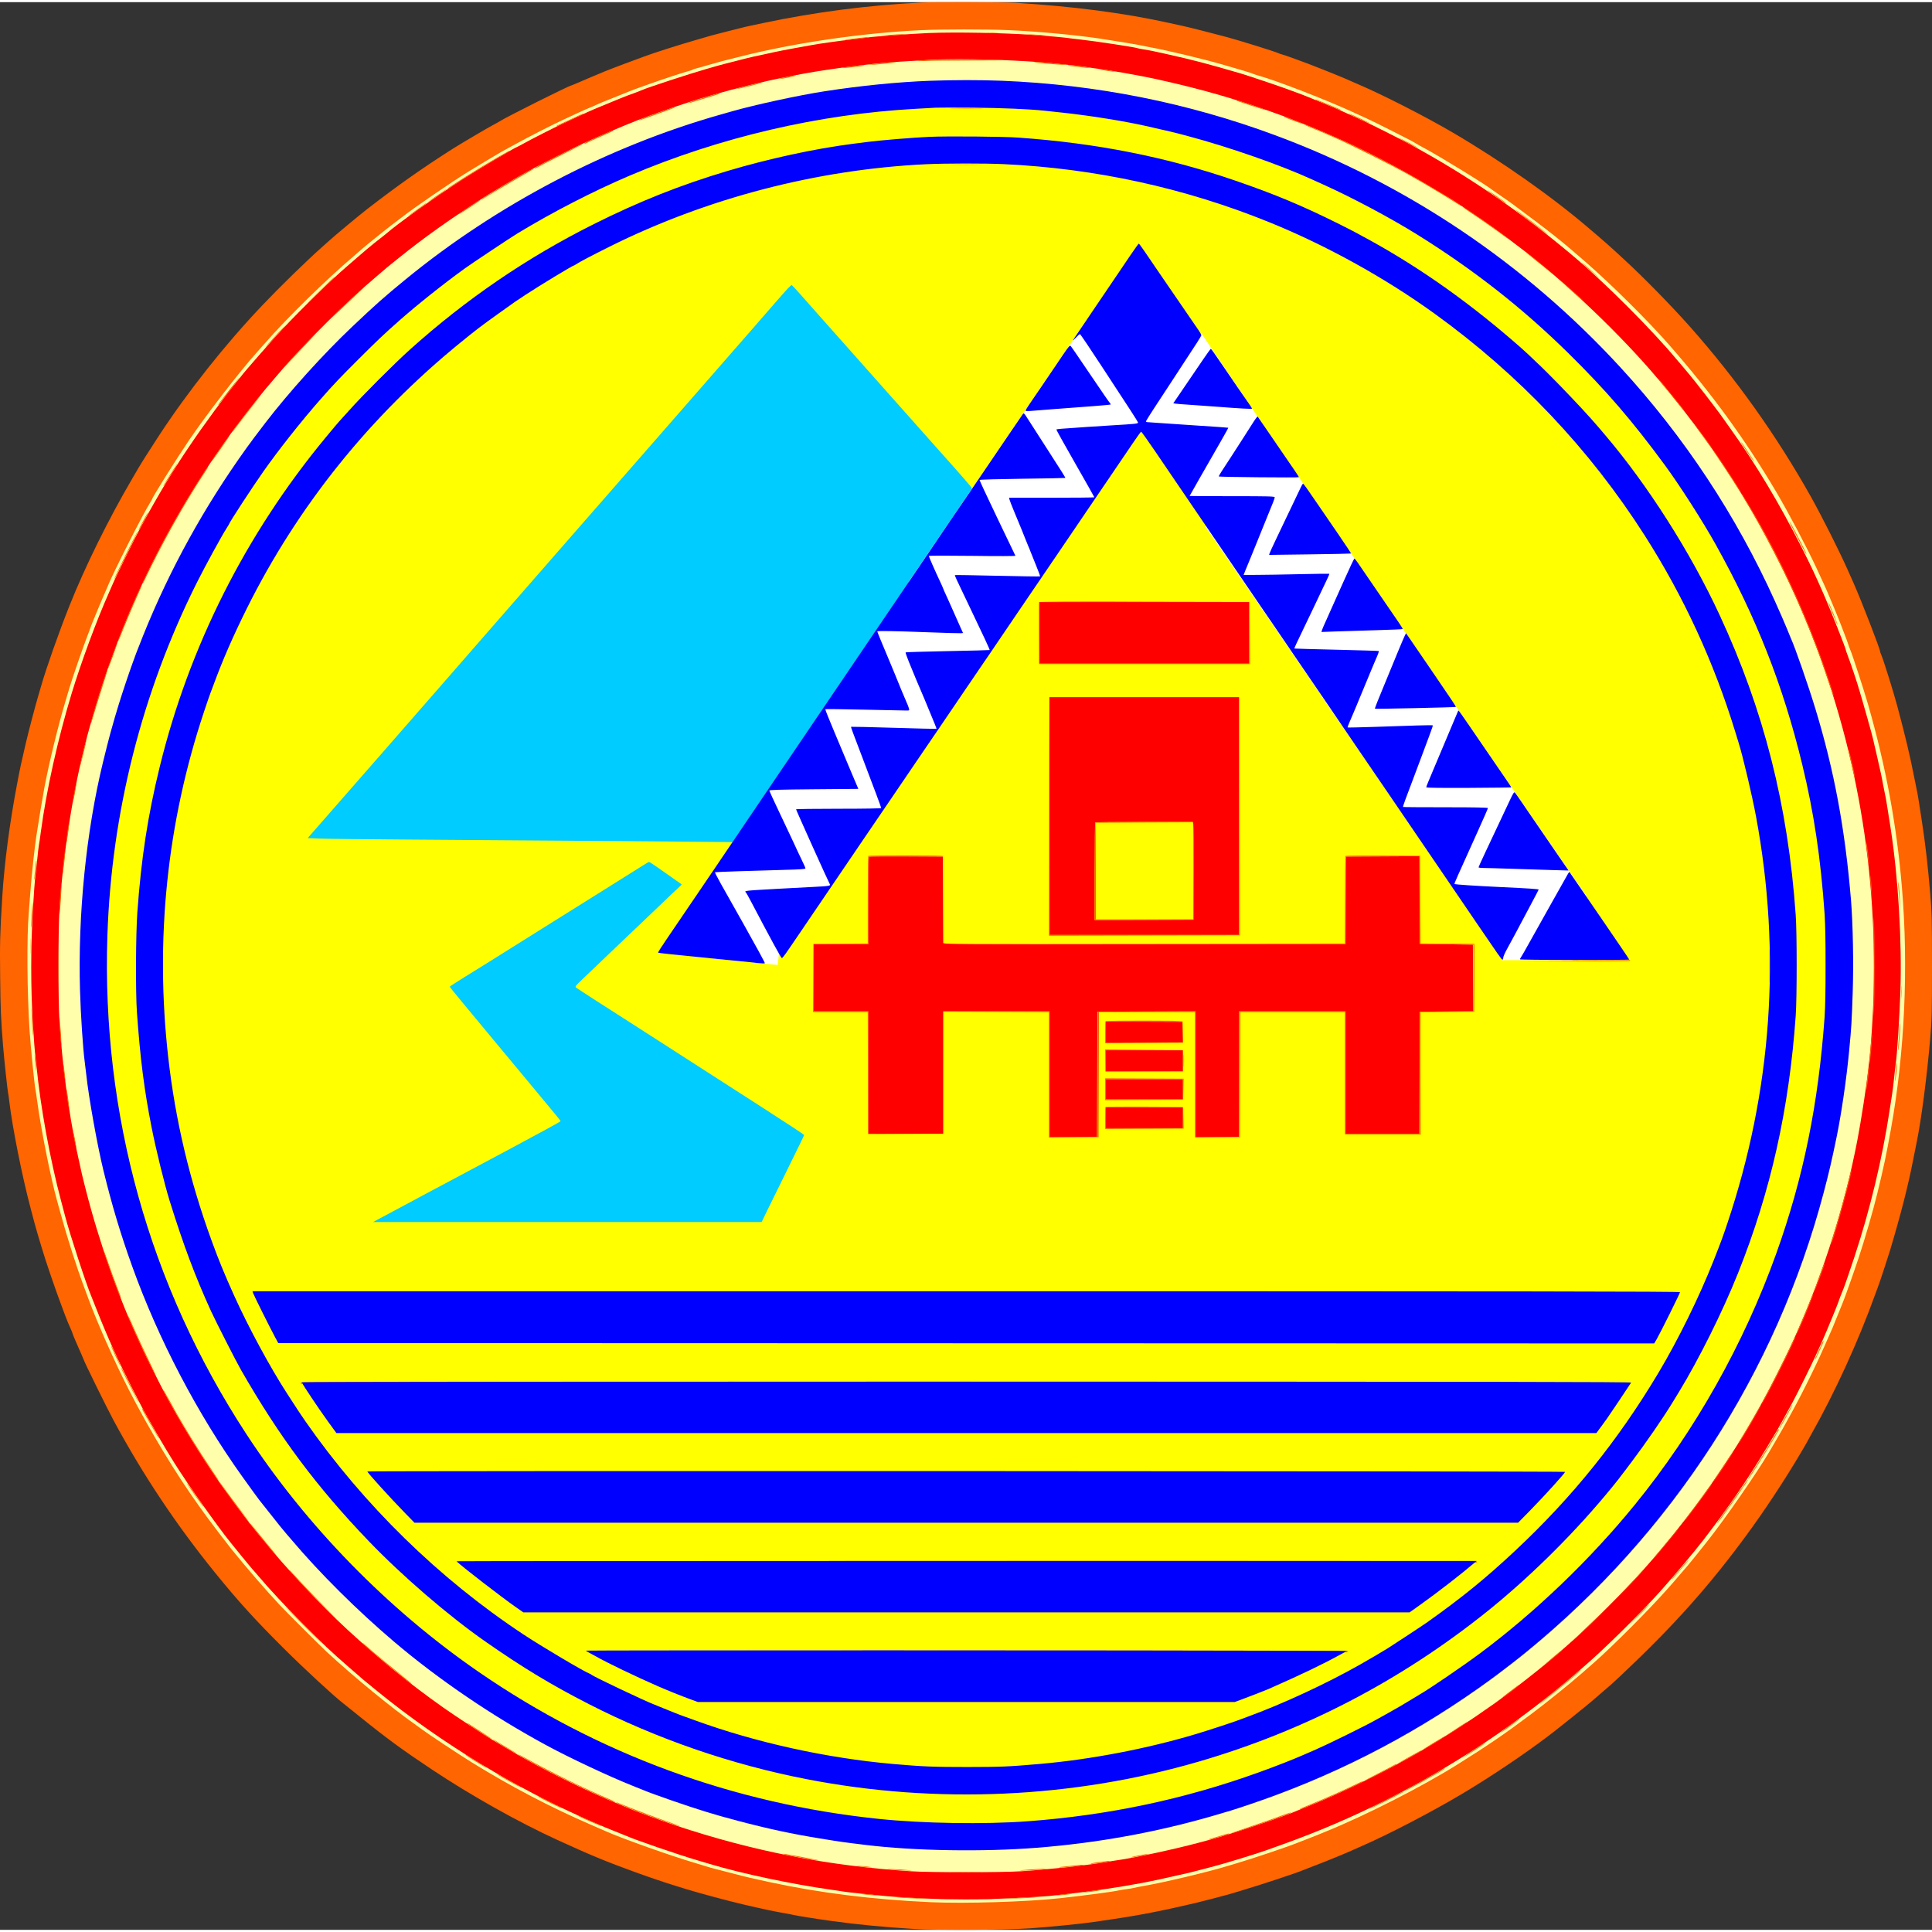
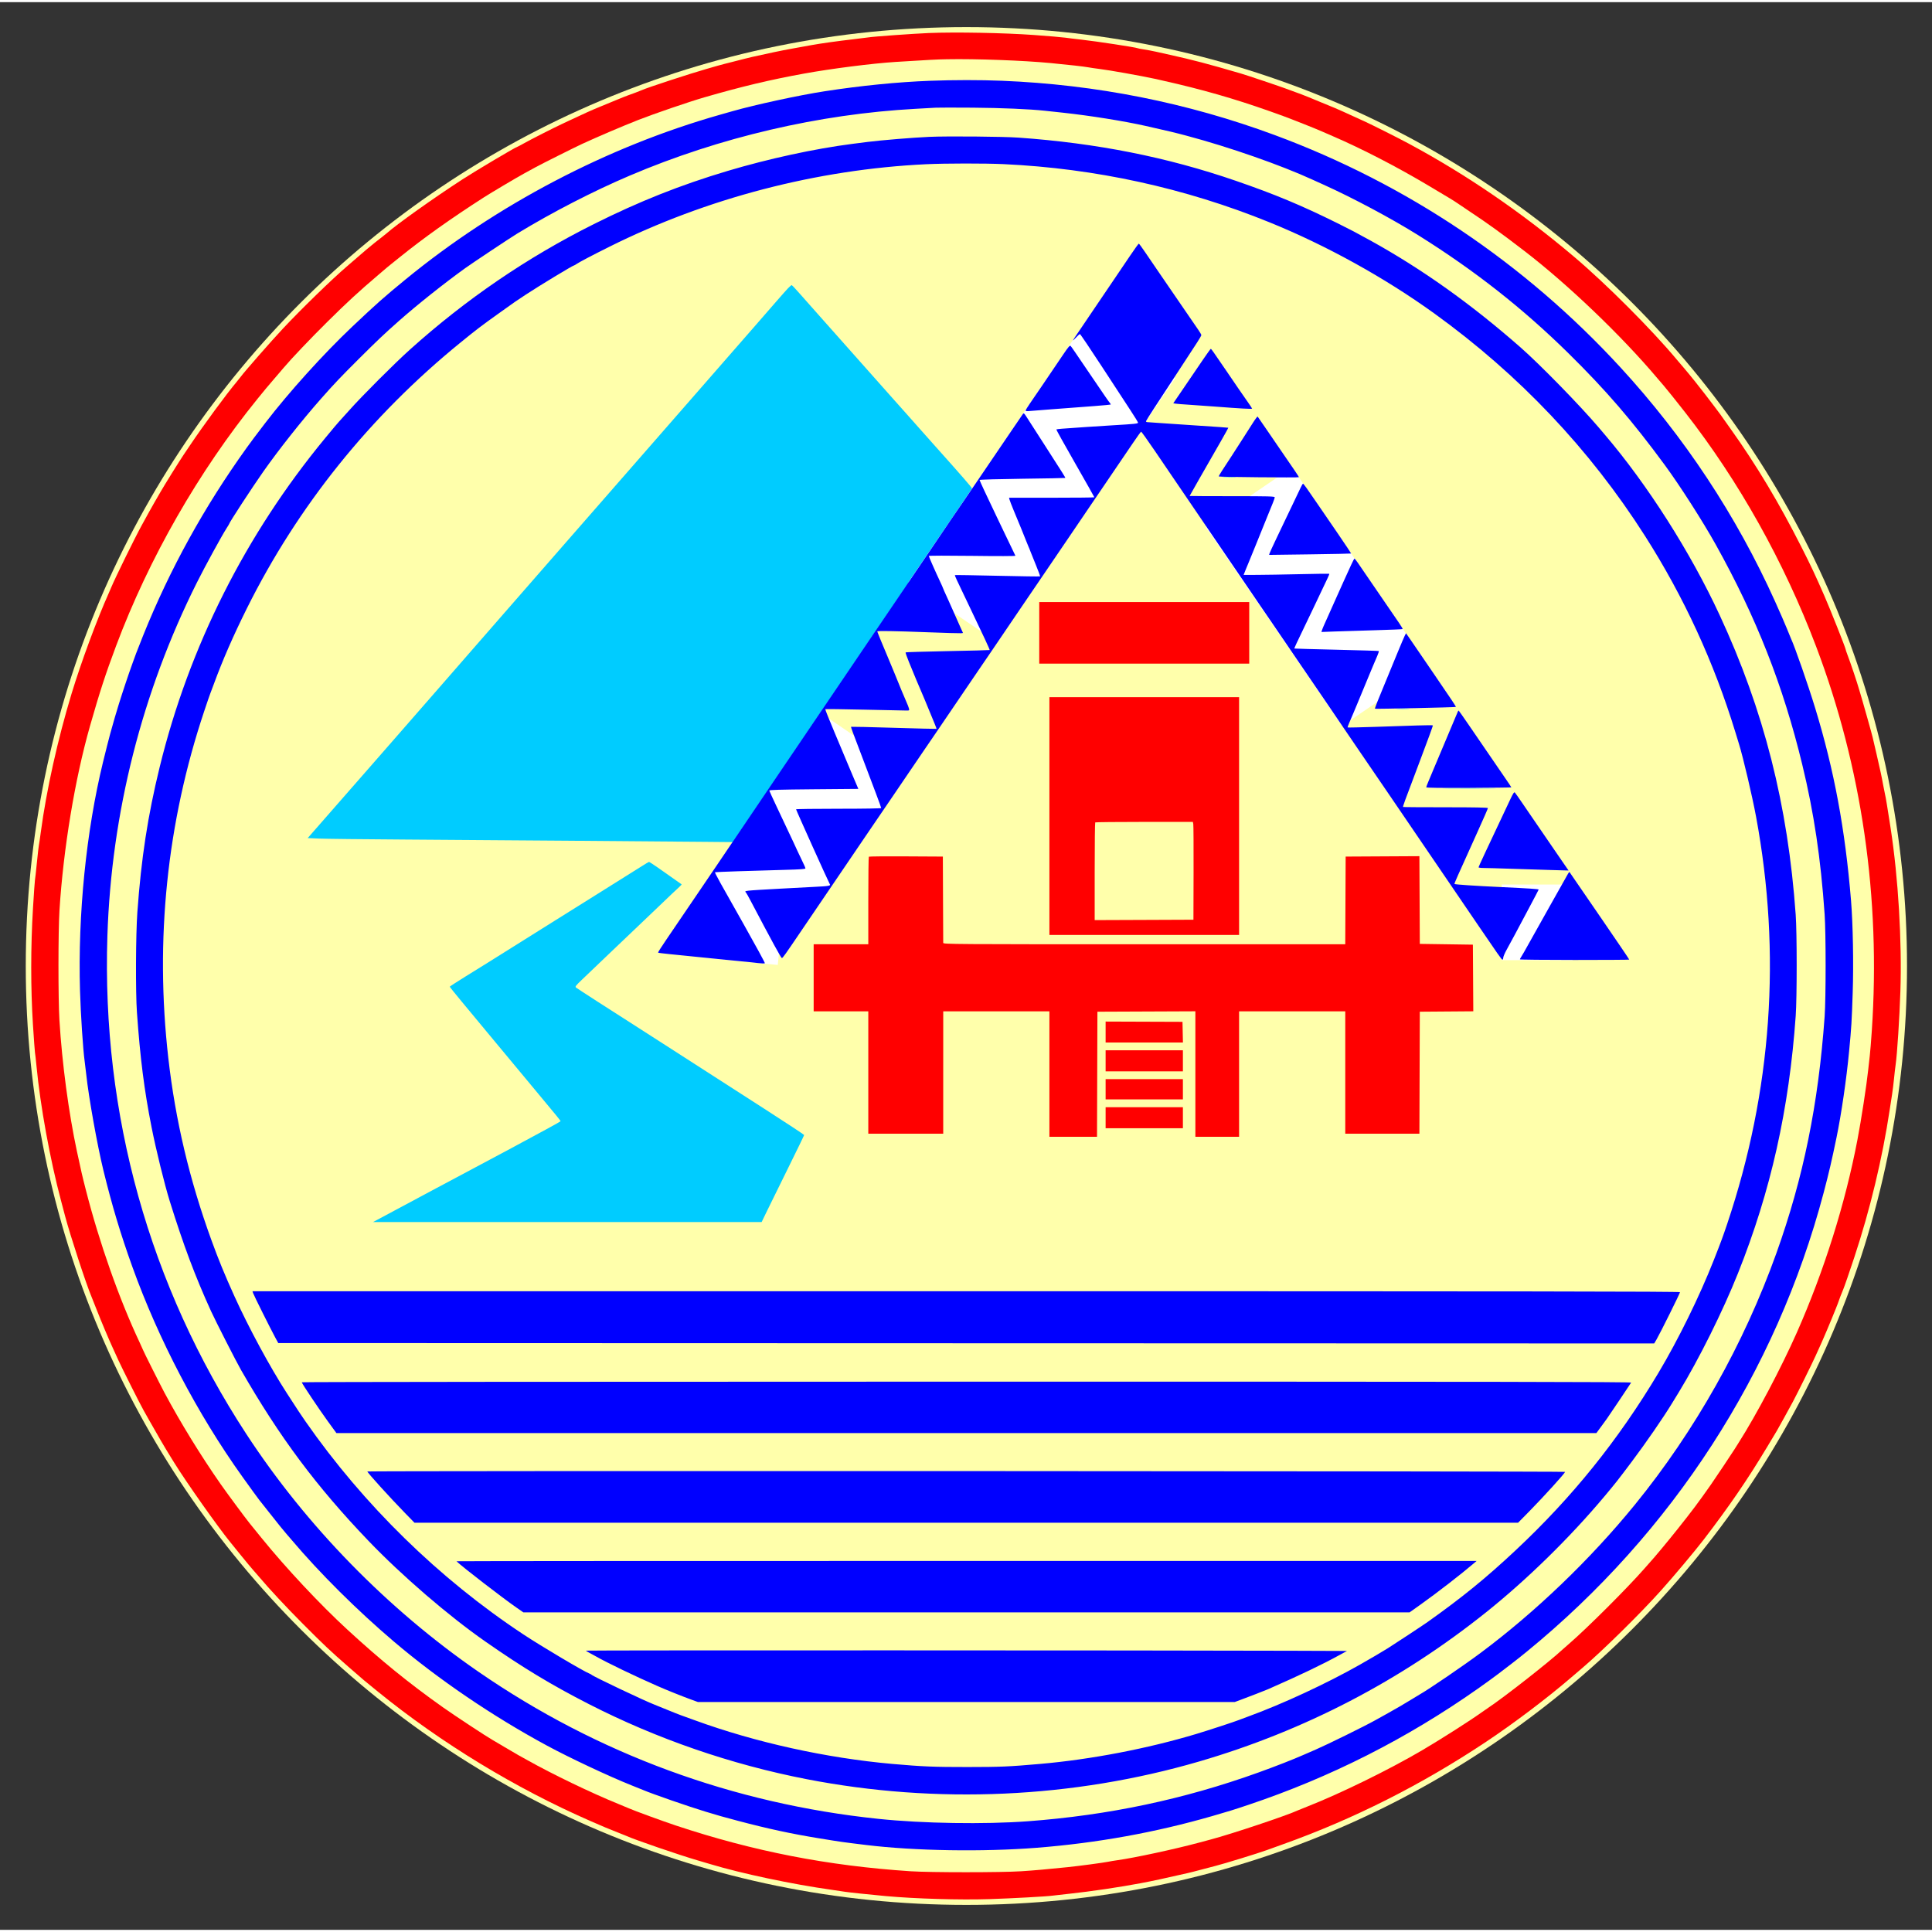
<svg xmlns="http://www.w3.org/2000/svg" width="447px" height="447px" viewBox="0 0 447 446" version="1.1">
  <rect x="0" y="0" width="447" height="446" fill="#333333" stroke="none" />
  <g id="surface1">
    <path style=" stroke:none;fill-rule:evenodd;fill:rgb(100%,100%,67.059%);fill-opacity:1;" d="M 5.961 223 C 5.961 103.027 103.398 5.77 223.59 5.77 C 343.785 5.77 441.219 103.027 441.219 223 C 441.219 342.973 343.785 440.23 223.59 440.23 C 103.398 440.23 5.961 342.973 5.961 223 Z M 5.961 223 " />
-     <path style=" stroke:none;fill-rule:evenodd;fill:rgb(100%,100%,0%);fill-opacity:1;" d="M 23.488 223 C 23.488 112.59 113.035 23.086 223.5 23.086 C 333.965 23.086 423.512 112.59 423.512 223 C 423.512 333.41 333.965 422.914 223.5 422.914 C 113.035 422.914 23.488 333.41 23.488 223 Z M 23.488 223 " />
    <path style=" stroke:none;fill-rule:evenodd;fill:rgb(0%,80%,100%);fill-opacity:1;" d="M 182.328 66.188 C 181.926 66.613 180.719 67.973 179.641 69.211 C 176.953 72.316 177.043 72.215 174.301 75.348 C 172.953 76.883 170.793 79.359 169.496 80.848 C 168.199 82.336 164.547 86.52 161.379 90.148 C 158.207 93.773 153.219 99.488 150.285 102.848 C 145.676 108.129 139.816 114.84 130.973 124.949 C 127.387 129.055 120.168 137.324 116.801 141.184 C 113.34 145.152 111.355 147.43 108.371 150.848 C 107.238 152.148 105.863 153.727 105.316 154.355 C 104.77 154.988 103.43 156.527 102.336 157.773 C 100.398 159.984 98.199 162.504 91.309 170.406 C 89.449 172.539 87.18 175.137 86.262 176.18 C 85.344 177.223 83.109 179.777 81.293 181.859 C 77.996 185.645 74.441 189.711 72.312 192.125 L 71.188 193.406 L 73.848 193.52 C 75.312 193.582 84.23 193.684 93.668 193.742 C 111.652 193.859 152.383 194.172 163.211 194.273 L 169.543 194.332 L 172.727 189.629 C 174.477 187.043 177.23 182.98 178.844 180.598 C 180.461 178.219 183.098 174.32 184.707 171.941 C 186.316 169.559 188.57 166.23 189.719 164.543 C 190.863 162.859 193.309 159.246 195.152 156.52 C 198.996 150.824 201.227 147.527 204.434 142.809 C 208.211 137.25 213.301 129.742 215.68 126.23 C 221.105 118.211 222.176 116.629 223.477 114.742 C 224.238 113.645 224.883 112.664 224.914 112.562 C 224.965 112.402 222.641 109.73 215.848 102.137 C 214.508 100.637 212.883 98.809 212.238 98.074 C 211.59 97.336 210.656 96.285 210.16 95.73 C 208.43 93.801 207.625 92.895 206.457 91.574 C 202.16 86.711 194.211 77.758 192.453 75.805 C 191.555 74.809 190.004 73.059 189 71.918 C 185.383 67.801 183.324 65.512 183.191 65.469 C 183.117 65.441 182.727 65.766 182.328 66.188 M 283.07 109.934 C 283.738 109.965 284.875 109.969 285.598 109.934 C 286.324 109.898 285.781 109.871 284.391 109.871 C 282.996 109.871 282.406 109.898 283.07 109.934 M 240.918 110.293 C 241.941 110.324 243.566 110.324 244.527 110.293 C 245.492 110.262 244.656 110.234 242.668 110.234 C 240.684 110.234 239.895 110.262 240.918 110.293 M 306.828 127.789 C 307.648 127.824 308.988 127.824 309.809 127.789 C 310.629 127.758 309.957 127.73 308.32 127.73 C 306.68 127.73 306.012 127.758 306.828 127.789 M 217.973 128.152 C 218.988 128.184 220.656 128.184 221.672 128.152 C 222.691 128.121 221.859 128.094 219.82 128.094 C 217.785 128.094 216.953 128.121 217.973 128.152 M 234.488 132.84 C 235.152 132.875 236.293 132.875 237.016 132.84 C 237.742 132.809 237.195 132.777 235.805 132.777 C 234.414 132.777 233.82 132.805 234.488 132.84 M 323.355 163.508 C 324.027 163.539 325.121 163.539 325.793 163.508 C 326.465 163.473 325.918 163.441 324.574 163.441 C 323.234 163.441 322.684 163.473 323.355 163.508 M 335.105 181.906 C 337.871 181.934 342.34 181.934 345.039 181.906 C 347.742 181.879 345.48 181.855 340.016 181.855 C 334.551 181.855 332.344 181.879 335.105 181.906 M 178.039 182.266 C 177.965 182.391 185.332 182.387 194.898 182.262 C 196.934 182.234 193.992 182.195 188.363 182.172 C 182.73 182.152 178.086 182.191 178.039 182.266 M 148.48 199.91 C 146.961 200.879 139.543 205.531 137.852 206.574 C 137.367 206.871 133.02 209.59 128.195 212.617 C 123.367 215.641 119.09 218.32 118.695 218.57 C 114.715 221.059 113.781 221.641 112.793 222.27 C 112.16 222.664 109.941 224.043 107.855 225.332 C 105.77 226.625 104.062 227.73 104.059 227.789 C 104.055 227.848 105.332 229.441 106.898 231.324 C 108.461 233.207 111.855 237.297 114.438 240.41 C 117.02 243.52 120.961 248.262 123.195 250.945 C 129.066 257.992 129.699 258.766 129.695 258.922 C 129.695 259 124.602 261.785 118.379 265.109 C 112.152 268.43 106.445 271.48 105.691 271.883 C 104.938 272.285 102.82 273.414 100.98 274.387 C 99.145 275.363 97.234 276.387 96.738 276.66 C 96.242 276.93 94.047 278.105 91.859 279.273 C 89.676 280.438 87.531 281.586 87.094 281.82 L 86.301 282.246 L 176.215 282.246 L 177.504 279.586 C 178.215 278.121 180.426 273.625 182.422 269.59 C 184.414 265.559 186.051 262.191 186.051 262.105 C 186.047 262.02 181.926 259.301 176.883 256.062 C 166.773 249.566 156.277 242.816 153.902 241.281 C 150.07 238.812 146.414 236.465 145.5 235.887 C 142.047 233.707 133.531 228.207 133.285 228 C 133.02 227.773 133.152 227.59 134.637 226.172 C 135.547 225.301 138.363 222.613 140.895 220.191 C 143.43 217.773 146.195 215.137 147.039 214.34 C 147.887 213.539 150.363 211.176 152.551 209.082 C 154.73 206.988 156.801 205.027 157.152 204.723 C 157.496 204.418 157.742 204.137 157.691 204.098 C 157.559 203.992 154.242 201.66 152.145 200.195 C 151.129 199.488 150.238 198.914 150.16 198.918 C 150.082 198.922 149.324 199.371 148.48 199.91 " />
    <path style=" stroke:none;fill-rule:evenodd;fill:rgb(100%,0%,0%);fill-opacity:1;" d="M 214.891 7.141 C 211.207 7.297 202.039 7.957 200.895 8.152 C 200.547 8.211 198.965 8.41 197.375 8.59 C 193.934 8.984 189.801 9.562 187.801 9.93 C 187.008 10.074 185.18 10.406 183.738 10.664 C 182.297 10.918 180.203 11.328 179.086 11.57 C 174.191 12.625 172.777 12.945 172.27 13.098 C 171.969 13.191 170.711 13.512 169.469 13.816 C 168.227 14.121 166.664 14.527 165.992 14.723 C 165.324 14.918 164.184 15.246 163.465 15.449 C 159.805 16.488 149.75 19.777 148.609 20.309 C 148.207 20.496 145.969 21.344 145.27 21.574 C 145.02 21.652 143.801 22.141 142.559 22.656 C 141.316 23.172 139.629 23.867 138.805 24.203 C 136.82 25.012 135.395 25.656 130.547 27.934 C 127.914 29.172 122.879 31.727 121.004 32.781 C 120.324 33.16 119.73 33.473 119.688 33.473 C 119.398 33.473 110.098 38.992 107.012 40.992 C 100.23 45.391 91.781 51.406 89.375 53.551 C 89.176 53.73 88.562 54.215 88.016 54.633 C 87.469 55.047 86.98 55.426 86.93 55.477 C 86.883 55.527 86.434 55.891 85.938 56.285 C 85.441 56.68 84.344 57.605 83.5 58.34 C 81.898 59.738 81.359 60.203 80.156 61.23 C 76.859 64.043 69.609 71.094 65.488 75.496 C 62.785 78.383 56.664 85.367 55.684 86.684 C 55.438 87.016 55.023 87.535 54.766 87.84 C 52.5 90.508 46.988 98.008 43.887 102.641 C 43.484 103.234 42.859 104.168 42.492 104.711 C 41.48 106.203 37.984 111.832 37.105 113.371 C 36.684 114.113 36.051 115.211 35.699 115.805 C 35.352 116.398 34.734 117.496 34.328 118.238 C 33.922 118.984 33.238 120.234 32.805 121.016 C 31.242 123.852 26.688 133.117 25.75 135.371 C 25.605 135.719 25.34 136.328 25.164 136.727 C 22.441 142.789 18.75 152.77 16.559 159.992 C 13.352 170.562 10.723 182.395 9.445 192.004 C 9.254 193.441 9.055 194.797 9 195.016 C 8.945 195.238 8.738 197.059 8.539 199.066 C 8.34 201.074 8.137 202.883 8.09 203.086 C 8.043 203.289 7.836 206.254 7.629 209.676 C 7.094 218.484 7.094 228.242 7.621 236.551 C 7.84 239.973 8.055 242.895 8.094 243.043 C 8.137 243.191 8.297 244.609 8.449 246.199 C 9.324 255.375 11.574 267.738 14.098 277.219 C 14.441 278.508 14.867 280.133 15.051 280.828 C 16.164 285.09 19.988 296.758 21.16 299.492 C 21.27 299.742 21.816 301.121 22.379 302.559 C 23.41 305.199 25.145 309.316 26.066 311.305 C 26.34 311.902 26.953 313.242 27.422 314.281 C 28.246 316.094 32.48 324.508 33.234 325.824 C 33.434 326.172 34.027 327.227 34.555 328.168 C 36.254 331.203 38.258 334.625 39.52 336.645 C 39.734 336.992 40.086 337.559 40.301 337.91 C 43.102 342.434 50.324 352.672 53.273 356.301 C 53.398 356.453 54.484 357.793 55.688 359.281 C 56.895 360.77 58.141 362.27 58.457 362.617 C 58.77 362.965 59.473 363.777 60.02 364.418 C 62.41 367.246 66.199 371.312 70.133 375.262 C 74.969 380.113 76.441 381.5 80.613 385.141 C 84.41 388.453 83.992 388.098 87.488 390.938 C 102.074 402.777 119.191 413.199 136.508 420.781 C 139.496 422.09 140.98 422.711 143.008 423.5 C 143.902 423.848 144.797 424.203 144.996 424.297 C 146.789 425.129 157.082 428.664 161.254 429.883 C 162.344 430.203 163.727 430.609 164.32 430.789 C 171.645 432.996 183.273 435.453 192.496 436.746 C 193.887 436.938 195.23 437.141 195.477 437.191 C 195.961 437.289 201.727 437.902 204.867 438.184 C 211.812 438.812 222.082 439.117 228.883 438.895 C 234.109 438.727 242.273 438.277 243.52 438.09 C 243.867 438.039 245.656 437.832 247.492 437.641 C 252.344 437.121 259.121 436.121 263.84 435.223 C 266.977 434.629 268.801 434.234 274.855 432.855 C 275.449 432.723 276.871 432.355 278.016 432.047 C 279.156 431.738 280.582 431.367 281.176 431.219 C 283.062 430.754 291.277 428.227 293.098 427.551 C 293.594 427.367 295.258 426.766 296.801 426.215 C 313.164 420.375 328.891 412.441 343.848 402.484 C 350.316 398.176 358.129 392.266 363.637 387.512 C 364.391 386.863 365.488 385.926 366.074 385.43 C 370.641 381.566 379.488 372.863 384.23 367.566 C 387.25 364.199 392.094 358.426 394.133 355.773 C 400.098 348 404.328 341.824 408.844 334.301 C 410.004 332.367 411.027 330.664 411.117 330.512 C 411.344 330.148 414.137 325.086 414.801 323.84 C 415.93 321.719 419.258 315 420.066 313.199 C 420.539 312.16 421.09 310.941 421.293 310.492 C 421.496 310.047 421.672 309.645 421.688 309.594 C 421.703 309.543 421.859 309.176 422.039 308.781 C 422.648 307.43 425.062 301.57 425.215 301.074 C 425.375 300.543 426.207 298.379 426.477 297.781 C 426.684 297.32 427.883 293.852 429 290.477 C 432.668 279.398 435.527 267.488 437.207 256.297 C 437.371 255.207 437.621 253.582 437.766 252.691 C 437.906 251.797 438.105 250.176 438.211 249.082 C 438.316 247.992 438.484 246.531 438.586 245.836 C 438.941 243.426 439.484 234.98 439.684 228.883 C 440.066 217.16 439.195 202.609 437.426 191.102 C 436.73 186.57 436.262 183.738 436.152 183.387 C 436.102 183.219 435.895 182.184 435.695 181.094 C 435.348 179.16 435.094 177.973 434.148 173.879 C 433.246 169.965 433.145 169.535 432.883 168.648 C 432.738 168.152 432.367 166.812 432.055 165.672 C 431.746 164.531 431.25 162.785 430.953 161.793 C 430.656 160.801 430.312 159.625 430.184 159.18 C 429.621 157.211 428.227 153.066 427.379 150.836 C 427.18 150.312 427.02 149.82 427.02 149.746 C 427.02 149.441 423.434 140.41 422.098 137.355 C 420.004 132.559 419.043 130.516 416.773 126.035 C 411.598 115.816 406.352 107.062 400.379 98.695 C 399.188 97.023 398.094 95.484 397.945 95.27 C 397.801 95.059 397.152 94.195 396.504 93.352 C 395.859 92.508 394.961 91.332 394.508 90.734 C 393.141 88.938 390.883 86.133 389.574 84.602 C 388.895 83.809 388.168 82.957 387.961 82.711 C 382.219 75.812 371.633 65.207 364.25 58.957 C 352.148 48.707 339.348 39.941 325.965 32.746 C 323.523 31.43 317.336 28.32 315.648 27.559 C 312.77 26.258 311.168 25.527 310.617 25.266 C 309.793 24.875 308.512 24.336 305.84 23.254 C 304.504 22.715 303.16 22.16 302.859 22.02 C 302.344 21.781 300.68 21.156 297.25 19.91 C 295.246 19.184 288.449 16.906 287.137 16.52 C 279.633 14.32 275.82 13.316 270.699 12.191 C 269.707 11.973 268.246 11.648 267.449 11.465 C 266.656 11.285 265.402 11.047 264.668 10.938 C 263.934 10.828 263.27 10.699 263.195 10.652 C 262.895 10.465 253.484 9.031 250.203 8.672 C 248.859 8.527 247.195 8.32 246.5 8.219 C 245.805 8.117 242.512 7.836 239.184 7.594 C 232.34 7.098 221.02 6.887 214.891 7.141 M 219.137 13.207 C 216.699 13.25 215.02 13.34 207.219 13.828 C 201.887 14.164 192.32 15.379 186.02 16.527 C 178.145 17.961 171.586 19.523 162.969 22.02 C 159.43 23.043 151.305 25.824 147.613 27.277 C 143.98 28.707 138.309 31.125 134.703 32.789 C 133.062 33.543 125.336 37.41 123.957 38.168 C 123.211 38.574 121.992 39.242 121.246 39.648 C 119.508 40.598 113.59 44.109 111.945 45.168 C 104.168 50.168 98.059 54.516 92.484 59.012 C 91.566 59.754 90.586 60.543 90.305 60.762 C 90.023 60.98 89.656 61.281 89.488 61.43 C 89.316 61.578 88.367 62.387 87.379 63.23 C 82.93 67.02 80.383 69.367 75.762 73.938 C 71.902 77.758 67.418 82.469 65.684 84.527 C 65.301 84.984 64.254 86.203 63.359 87.242 C 61.723 89.148 61.406 89.523 59.547 91.816 C 45.969 108.566 34.457 128.684 26.867 148.914 C 24.434 155.402 23.055 159.641 20.82 167.477 C 17.328 179.75 14.66 195.859 13.758 210.129 C 13.457 214.941 13.449 230.672 13.75 235.559 C 14.363 245.535 15.887 256.949 17.793 265.859 C 18.824 270.676 19.008 271.465 19.832 274.695 C 22.98 287.023 27.578 300.062 32.312 310.105 C 32.75 311.035 33.109 311.832 33.109 311.875 C 33.109 312 37.078 319.906 38.074 321.766 C 41.754 328.645 46.445 336.273 51.043 342.867 C 52.43 344.855 56.832 350.805 57.73 351.906 C 57.883 352.094 59.125 353.625 60.492 355.312 C 66.121 362.258 74.027 370.703 80.34 376.512 C 88.098 383.652 94.645 388.973 102.555 394.566 C 105.141 396.398 112.66 401.348 113.879 402.023 C 114.059 402.121 115.363 402.895 116.777 403.734 C 118.191 404.578 119.637 405.422 119.98 405.609 C 120.332 405.797 121.227 406.293 121.969 406.711 C 127.762 409.973 136.836 414.344 143.008 416.848 C 144.102 417.293 145.242 417.766 145.539 417.902 C 146.605 418.391 153.438 420.887 156.41 421.875 C 174.375 427.84 191.508 431.18 210.648 432.445 C 215.168 432.746 231.75 432.746 236.297 432.445 C 239.367 432.246 242.375 431.977 247.039 431.496 C 249.621 431.23 255.383 430.461 256.344 430.254 C 256.789 430.16 257.805 429.988 258.602 429.879 C 262.453 429.344 271.684 427.359 277.203 425.879 C 278.297 425.586 279.629 425.227 280.168 425.086 C 285.023 423.797 297.793 419.527 300.32 418.344 C 300.52 418.25 301.535 417.84 302.578 417.43 C 310.234 414.418 321.57 408.855 329.129 404.402 C 333.527 401.812 340.051 397.648 342.855 395.648 C 343.301 395.328 343.953 394.879 344.297 394.648 C 347.949 392.23 358.594 383.887 361.465 381.191 C 361.625 381.043 362.316 380.434 363.004 379.84 C 367.277 376.145 376.523 366.914 380.512 362.363 C 381.109 361.684 381.68 361.035 381.781 360.922 C 382.719 359.914 385.875 356.121 388.098 353.328 C 391.535 349.012 392.906 347.184 395.871 342.957 C 396.781 341.656 400.93 335.445 401.352 334.75 C 401.531 334.453 401.961 333.766 402.312 333.219 C 406.344 326.895 412.176 315.855 415.738 307.789 C 422.035 293.539 426.922 277.992 429.742 263.242 C 430.621 258.668 431.875 250.523 432.242 247.008 C 432.34 246.066 432.504 244.609 432.605 243.762 C 432.703 242.922 432.918 240.324 433.074 237.992 C 435.148 207.254 430.766 176.984 420.191 149.078 C 412.789 129.543 402.332 110.844 389.934 94.973 C 387.828 92.281 385.543 89.426 384.945 88.746 C 384.59 88.344 383.898 87.535 383.402 86.945 C 375.129 77.137 362.719 65.266 352.699 57.57 C 347.211 53.355 344.156 51.152 339.965 48.379 C 339.121 47.824 338.023 47.078 337.52 46.73 C 337.023 46.379 336.105 45.789 335.484 45.418 C 334.863 45.051 332.715 43.762 330.703 42.562 C 323.418 38.207 315.027 33.867 308.359 31.004 C 307.316 30.559 306.137 30.043 305.738 29.863 C 304.586 29.344 298.816 27.051 296.867 26.34 C 288.133 23.145 281.062 21 272.492 18.945 C 270.695 18.516 268.418 17.992 267.434 17.781 C 263.688 16.98 256.688 15.734 254.266 15.438 C 253.371 15.328 252.234 15.16 251.738 15.066 C 250.773 14.887 247.469 14.512 243.066 14.09 C 236.789 13.488 225.84 13.082 219.137 13.207 M 240.449 145.922 L 240.449 153.047 L 289.031 153.047 L 289.031 138.801 L 240.449 138.801 L 240.449 145.922 M 242.797 188.305 L 242.797 215.809 L 286.684 215.809 L 286.684 160.801 L 242.797 160.801 L 242.797 188.305 M 253.395 189.777 C 253.328 189.844 253.273 194.957 253.273 201.141 L 253.273 212.383 L 264.695 212.34 L 276.121 212.293 L 276.152 201.473 C 276.168 195.52 276.141 190.426 276.086 190.156 L 275.988 189.66 L 264.75 189.66 C 258.57 189.66 253.457 189.715 253.395 189.777 M 201.02 197.711 C 200.949 197.781 200.895 202.367 200.895 207.906 L 200.895 217.973 L 188.254 217.973 L 188.254 233.484 L 200.895 233.484 L 200.895 261.801 L 218.23 261.801 L 218.23 248.586 C 218.23 241.324 218.23 234.953 218.234 234.43 L 218.234 233.484 L 242.797 233.484 L 242.797 262.52 L 253.812 262.52 L 253.906 233.574 L 276.57 233.48 L 276.57 262.52 L 286.684 262.52 L 286.684 233.484 L 311.25 233.484 L 311.25 261.801 L 328.402 261.801 L 328.496 233.574 L 340.871 233.48 L 340.824 225.773 L 340.777 218.062 L 328.496 217.883 L 328.449 207.738 L 328.402 197.59 L 311.34 197.684 L 311.246 217.973 L 264.738 217.973 C 220.57 217.973 218.234 217.957 218.23 217.656 C 218.227 217.484 218.207 212.918 218.184 207.512 L 218.145 197.684 L 209.641 197.637 C 204.965 197.609 201.086 197.645 201.02 197.711 M 255.801 238.277 L 255.801 240.699 L 273.691 240.699 L 273.59 235.918 L 255.801 235.855 L 255.801 238.277 M 255.801 244.938 L 255.801 247.371 L 273.684 247.371 L 273.684 242.5 L 255.801 242.5 L 255.801 244.938 M 255.801 251.52 L 255.801 253.863 L 273.684 253.863 L 273.684 249.176 L 255.801 249.176 L 255.801 251.52 M 255.801 258.102 L 255.801 260.539 L 273.684 260.539 L 273.684 255.668 L 255.801 255.668 L 255.801 258.102 " />
-     <path style=" stroke:none;fill-rule:evenodd;fill:rgb(100%,39.608%,0%);fill-opacity:1;" d="M 213.238 0.082 C 200.695 0.723 188.738 2.27 176.641 4.816 C 175.746 5.004 174.402 5.289 173.66 5.445 C 172.914 5.602 171.855 5.848 171.312 5.996 C 170.762 6.145 169.137 6.555 167.695 6.91 C 166.254 7.27 164.832 7.637 164.535 7.73 C 164.234 7.824 162.73 8.262 161.188 8.703 C 157.23 9.832 151.035 11.809 148.988 12.594 C 148.492 12.781 147.297 13.223 146.336 13.574 C 145.371 13.922 144.398 14.285 144.168 14.379 C 143.938 14.473 143.082 14.797 142.266 15.102 C 141.449 15.402 140.516 15.766 140.188 15.906 C 139.859 16.047 139.062 16.379 138.418 16.645 C 137.77 16.91 137 17.234 136.703 17.363 C 133.398 18.789 132.281 19.262 132.211 19.262 C 131.762 19.262 117.07 26.609 115.648 27.547 C 115.398 27.711 114.668 28.117 114.02 28.453 C 112.852 29.062 106.441 32.844 104.711 33.945 C 97.434 38.59 92.094 42.355 84.93 47.895 C 83.133 49.285 77.426 54.027 76.32 55.051 C 76.211 55.152 75.48 55.801 74.695 56.496 C 71.016 59.754 64.867 65.75 60.637 70.199 C 52.059 79.234 43.539 89.98 36.766 100.312 C 34.965 103.059 32.434 107.051 32.074 107.707 C 31.961 107.902 31.301 109.039 30.602 110.23 C 25.148 119.512 19.617 130.719 16.012 139.801 C 13.605 145.852 10.672 154.168 9.551 158.105 C 9.367 158.75 9.047 159.844 8.84 160.539 C 8.199 162.664 6.566 168.871 5.949 171.539 C 4.832 176.34 4.699 176.965 3.98 180.734 C 2.234 189.891 1.004 199.234 0.527 206.969 C 0 215.5 -0.055 217.578 0.035 225.453 C 0.121 233.18 0.207 235.203 0.719 241.594 C 0.945 244.422 1.758 252.016 1.875 252.41 C 1.922 252.559 2.043 253.41 2.148 254.305 C 2.836 260.207 5.117 271.652 7.07 279.008 C 7.359 280.098 7.742 281.559 7.926 282.254 C 8.105 282.949 8.461 284.203 8.715 285.047 C 8.973 285.891 9.383 287.27 9.633 288.113 C 10.594 291.363 12.695 297.508 14.379 301.996 C 14.621 302.645 14.973 303.574 15.156 304.07 C 15.465 304.906 15.898 305.938 16.535 307.344 C 16.676 307.656 16.789 307.973 16.789 308.043 C 16.789 308.164 18.008 311.016 18.887 312.957 C 19.125 313.48 19.32 313.941 19.32 313.977 C 19.32 314.258 24.707 325.219 26.285 328.145 C 33.066 340.738 40.863 352.43 49.918 363.57 C 55.223 370.098 58.996 374.25 65.664 380.895 C 70.285 385.5 77.148 391.848 79.367 393.562 C 79.715 393.832 81.504 395.27 83.344 396.754 C 89.391 401.645 93.113 404.375 99.926 408.902 C 108.961 414.914 119.875 421.043 128.93 425.191 C 136.609 428.711 140.254 430.219 147.004 432.668 C 150.125 433.801 153.926 435.09 156.219 435.793 C 156.816 435.977 157.996 436.34 158.84 436.602 C 161.742 437.496 168.52 439.316 171.852 440.098 C 176.449 441.172 178.906 441.695 181.793 442.207 C 182.637 442.355 183.461 442.516 183.617 442.566 C 184.043 442.695 189.25 443.52 192.184 443.922 C 198.613 444.801 204.387 445.363 211.52 445.797 C 216.977 446.129 232.609 446.039 238.359 445.645 C 242.945 445.324 250.18 444.605 253.09 444.176 C 254.082 444.027 255.75 443.785 256.793 443.629 C 263.523 442.648 268.887 441.605 276.582 439.793 C 278.172 439.418 283.496 438.035 284.352 437.773 C 284.652 437.684 285.75 437.355 286.793 437.047 C 291.445 435.668 300.059 432.82 301.523 432.18 C 301.723 432.094 302.656 431.73 303.602 431.371 C 304.547 431.016 305.926 430.477 306.672 430.176 C 310.262 428.723 311.156 428.355 311.824 428.051 C 312.219 427.867 313.727 427.203 315.168 426.574 C 321.312 423.895 331.328 418.676 338.211 414.578 C 344.934 410.574 352.707 405.352 358.441 400.992 C 360.359 399.535 366.914 394.285 368.301 393.094 C 372.5 389.496 373.043 389.016 375.258 386.93 C 387.125 375.766 395.434 366.469 404.105 354.648 C 408.152 349.141 412.477 342.609 416.133 336.492 C 417.16 334.773 418 333.336 418 333.301 C 418 333.27 418.453 332.441 419.004 331.465 C 424.434 321.902 430.035 309.652 433.84 299.023 C 434.086 298.328 434.375 297.559 434.477 297.309 C 434.746 296.652 436.746 290.613 437.254 288.926 C 439.812 280.371 441.457 273.938 442.664 267.738 C 442.926 266.398 443.258 264.734 443.402 264.043 C 444.512 258.738 445.844 248.527 446.598 239.609 C 446.957 235.297 447 233.672 447 223.02 C 447 212.301 446.965 210.758 446.594 206.34 C 446.035 199.695 445.492 194.953 444.668 189.57 C 443.922 184.66 443.668 183.109 443.477 182.266 C 443.375 181.82 443.086 180.398 442.836 179.113 C 441.918 174.395 440.852 169.91 438.973 162.883 C 438.109 159.641 435.742 152.078 435.242 150.953 C 435.102 150.641 434.988 150.316 434.988 150.23 C 434.988 149.641 430.637 138.414 428.852 134.395 C 428.672 133.996 428.062 132.617 427.488 131.328 C 425.582 127.035 421.492 118.91 419.004 114.469 C 411.117 100.398 401.652 87.086 391 75.078 C 386.656 70.184 380.098 63.492 375.703 59.473 C 374.562 58.43 373.59 57.535 373.543 57.48 C 373.375 57.305 370.09 54.402 369.711 54.098 C 369.504 53.93 368.715 53.258 367.957 52.605 C 359.336 45.172 347.488 36.824 336.043 30.121 C 329.836 26.488 320.012 21.469 314.355 19.047 C 313.457 18.66 312.562 18.273 312.363 18.18 C 311.027 17.555 306.699 15.801 302.426 14.156 C 300.473 13.402 296.637 12.047 296.461 12.047 C 296.395 12.047 296.078 11.934 295.766 11.793 C 294.816 11.371 286.742 8.855 283.812 8.07 C 280.098 7.078 275.293 5.859 273.781 5.531 C 272.836 5.324 271.371 5.004 270.527 4.816 C 260.207 2.523 248.281 0.961 234.926 0.148 C 232.332 -0.008 216.016 -0.059 213.238 0.082 M 213.148 6.477 C 199.484 7.121 183.773 9.418 171.219 12.602 C 169.629 13.008 167.84 13.457 167.242 13.605 C 166.648 13.754 165.184 14.164 163.988 14.516 C 162.797 14.867 161.5 15.234 161.105 15.324 C 160.711 15.418 160.305 15.559 160.203 15.641 C 160.102 15.727 159.762 15.848 159.453 15.91 C 158.641 16.086 153.398 17.805 150.348 18.902 C 148.906 19.422 147.398 19.957 147.004 20.098 C 146.605 20.238 146.117 20.426 145.918 20.516 C 145.719 20.605 143.891 21.34 141.855 22.148 C 139.82 22.953 138.07 23.676 137.969 23.75 C 137.867 23.828 137.297 24.078 136.703 24.312 C 136.105 24.547 134.762 25.137 133.719 25.625 C 132.676 26.109 131.332 26.734 130.73 27.012 C 127.609 28.449 122.426 31.102 118.449 33.293 C 117.453 33.84 116.438 34.395 116.188 34.527 C 115.609 34.84 110.359 37.984 108.289 39.266 C 104.316 41.719 95.797 47.566 92.93 49.809 C 92.41 50.215 91.445 50.949 90.785 51.445 C 90.125 51.941 89.492 52.43 89.375 52.531 C 89.262 52.629 88.152 53.52 86.91 54.508 C 85.668 55.5 84.367 56.562 84.02 56.875 C 83.672 57.188 82.695 58.035 81.852 58.754 C 75.527 64.133 66.32 73.156 61.43 78.766 C 60.785 79.504 59.922 80.477 59.516 80.926 C 55.727 85.102 47.758 95.418 43.754 101.332 C 40.668 105.895 35.223 114.578 35.223 114.938 C 35.223 114.98 35.02 115.34 34.77 115.734 C 33.07 118.422 26.34 131.664 24.984 134.988 C 24.836 135.355 24.57 135.98 24.391 136.375 C 23.574 138.203 20.945 144.531 20.945 144.672 C 20.945 144.727 20.59 145.68 20.156 146.793 C 19.293 148.992 16.617 156.754 16.066 158.645 C 15.879 159.289 15.469 160.668 15.156 161.711 C 13.461 167.355 11.371 175.918 10.27 181.727 C 9.898 183.68 8.922 189.57 8.41 192.906 C 7.992 195.629 7.266 202.434 7.031 205.797 C 6.918 207.387 6.75 209.578 6.656 210.668 C 6.172 216.168 6.27 229.449 6.852 238.074 C 7.113 241.926 7.996 250.762 8.215 251.668 C 8.27 251.906 8.469 253.246 8.66 254.645 C 9.516 260.992 11.828 272.469 13.273 277.566 C 13.414 278.059 13.742 279.238 13.996 280.18 C 15.586 285.988 17.66 292.48 19.5 297.402 C 19.684 297.898 20.137 299.113 20.5 300.105 C 22.473 305.477 26.586 314.746 29.703 320.844 C 34.629 330.484 40.77 340.645 46.273 348.262 C 46.922 349.16 47.648 350.168 47.891 350.504 C 48.766 351.723 52.602 356.754 53.527 357.891 C 57.316 362.566 61.238 367.102 64.758 370.879 C 66.141 372.363 73.965 380.172 75.527 381.621 C 81.582 387.25 90.742 394.77 96.047 398.469 C 96.402 398.715 97.074 399.207 97.543 399.562 C 98.867 400.57 106.246 405.461 109.141 407.246 C 118.195 412.84 127.359 417.637 136.852 421.746 C 138.457 422.441 139.938 423.086 140.133 423.176 C 143.828 424.84 155.488 428.98 160.918 430.559 C 162.012 430.875 163.109 431.211 163.355 431.305 C 163.605 431.395 164.418 431.629 165.164 431.82 C 165.91 432.008 167.945 432.535 169.684 432.992 C 172.676 433.777 173.727 434.027 177.816 434.91 C 189.609 437.461 201.922 439 215.406 439.605 C 223.352 439.965 237.566 439.52 245.316 438.676 C 250.609 438.098 257.719 437.156 258.738 436.898 C 259.109 436.805 259.902 436.676 260.496 436.609 C 261.094 436.543 261.898 436.41 262.285 436.309 C 262.676 436.207 263.852 435.977 264.906 435.793 C 269.379 435.016 279.68 432.562 283.812 431.289 C 284.406 431.105 285.504 430.777 286.25 430.559 C 289.676 429.562 298.047 426.742 300.168 425.867 C 300.613 425.684 301.754 425.242 302.695 424.887 C 303.641 424.531 304.574 424.164 304.773 424.074 C 304.973 423.984 305.848 423.625 306.715 423.273 C 315.816 419.594 328.969 412.902 337.125 407.793 C 344.199 403.367 348.07 400.727 354.113 396.199 C 357.719 393.504 363.012 389.238 365.949 386.672 C 367.09 385.672 368.352 384.57 368.746 384.223 C 372.895 380.602 381.625 371.852 385.652 367.289 C 386.297 366.555 386.906 365.867 387.012 365.758 C 387.113 365.648 387.887 364.746 388.727 363.758 C 389.57 362.766 390.406 361.793 390.59 361.594 C 390.914 361.238 393.035 358.602 395.145 355.938 C 399.137 350.887 406.676 340 409.328 335.445 C 409.5 335.148 410.305 333.781 411.109 332.406 C 411.918 331.031 412.578 329.887 412.578 329.859 C 412.578 329.836 413.008 329.051 413.535 328.121 C 416.223 323.391 419.781 316.27 422.098 311.012 C 423.035 308.883 423.875 306.977 423.965 306.777 C 424.055 306.578 424.582 305.281 425.137 303.891 C 425.691 302.504 426.219 301.203 426.309 301.004 C 426.637 300.305 428.898 293.926 430.02 290.547 C 431.477 286.152 433.395 279.535 434.352 275.582 C 435.887 269.277 436.383 266.93 437.504 260.707 C 440.68 243.102 441.582 223.281 440.047 204.898 C 438.84 190.426 436.305 176.727 432.191 162.434 C 431.203 158.992 428.523 150.793 428.039 149.719 C 427.902 149.422 427.707 148.895 427.609 148.547 C 427.508 148.199 427.168 147.27 426.855 146.473 C 426.543 145.68 426.141 144.625 425.957 144.129 C 425.777 143.633 425.137 142.051 424.543 140.613 C 422.668 136.098 422.602 135.945 420.289 130.965 C 418.078 126.207 413.871 118.238 410.992 113.363 C 403.805 101.191 395.996 90.477 386.121 79.219 C 381.273 73.695 373.055 65.535 367.035 60.27 C 361.301 55.254 358.777 53.25 350.047 46.777 C 349.5 46.371 348.281 45.516 347.336 44.875 C 346.391 44.234 345.539 43.641 345.438 43.559 C 344.164 42.473 333.125 35.68 329.535 33.773 C 328.641 33.297 327.703 32.773 327.457 32.605 C 327.207 32.441 326.641 32.121 326.191 31.895 C 325.746 31.664 323.75 30.648 321.766 29.637 C 319.773 28.621 317.336 27.422 316.344 26.969 C 315.348 26.516 313.844 25.824 312.996 25.434 C 306.949 22.637 295.258 18.113 291.133 16.977 C 290.586 16.824 290.012 16.633 289.859 16.551 C 289.594 16.41 286.586 15.496 282.996 14.473 C 278.098 13.07 270.27 11.199 266.012 10.414 C 264.965 10.219 264.023 10.031 263.918 9.992 C 263.684 9.906 257.984 8.961 254.625 8.449 C 248.918 7.586 239.715 6.734 233.195 6.465 C 228.07 6.254 217.715 6.262 213.148 6.477 M 228.473 7.133 C 229.145 7.168 230.203 7.168 230.82 7.133 C 231.438 7.098 230.887 7.066 229.594 7.07 C 228.301 7.07 227.797 7.098 228.473 7.133 M 206.008 7.559 C 205.066 7.641 204.129 7.746 203.93 7.789 C 203.469 7.891 206.93 7.711 208.719 7.539 L 210.074 7.41 L 208.902 7.41 C 208.254 7.41 206.953 7.477 206.008 7.559 M 238.27 7.535 C 239.164 7.621 240.625 7.73 241.52 7.781 C 242.836 7.855 242.957 7.844 242.152 7.719 C 241.609 7.633 240.145 7.523 238.902 7.473 C 236.844 7.391 236.789 7.395 238.27 7.535 M 198.148 8.355 C 197.152 8.484 196.145 8.594 195.902 8.605 C 195.664 8.613 195.512 8.668 195.57 8.723 C 195.676 8.832 200.801 8.289 200.934 8.156 C 201.051 8.039 200.121 8.105 198.148 8.355 M 217.066 13.316 C 214.453 13.391 212.258 13.512 212.188 13.586 C 212.117 13.66 212.949 13.668 214.035 13.605 C 215.117 13.543 219.707 13.488 224.23 13.488 C 228.754 13.488 232.422 13.461 232.379 13.426 C 232.203 13.27 221.414 13.195 217.066 13.316 M 205.648 13.945 C 205.5 13.977 204.281 14.105 202.938 14.238 C 201.594 14.367 200.699 14.492 200.949 14.52 C 201.195 14.543 202.945 14.414 204.836 14.23 C 206.742 14.047 207.746 13.898 207.094 13.895 C 206.449 13.895 205.797 13.918 205.648 13.945 M 239.352 13.945 C 239.707 14.078 246.359 14.586 246.453 14.488 C 246.508 14.434 246.438 14.391 246.297 14.391 C 246.156 14.387 244.82 14.27 243.328 14.121 C 240.793 13.875 238.938 13.793 239.352 13.945 M 197.875 14.766 C 197.23 14.844 196.27 14.965 195.738 15.027 C 195.207 15.09 194.812 15.184 194.863 15.23 C 194.965 15.332 199.891 14.785 200.02 14.656 C 200.133 14.543 199.312 14.586 197.875 14.766 M 247.035 14.625 C 247.148 14.746 252.121 15.328 252.219 15.23 C 252.301 15.148 250.098 14.828 248.207 14.648 C 247.512 14.582 246.984 14.57 247.035 14.625 M 255.164 15.73 C 255.91 15.863 256.969 16.016 257.516 16.074 L 258.512 16.176 L 257.336 15.926 C 256.688 15.793 255.633 15.637 254.984 15.586 L 253.812 15.492 L 255.164 15.73 M 182.062 17.297 C 181.168 17.484 180.355 17.676 180.258 17.723 C 179.906 17.883 181.777 17.598 183.18 17.273 C 185.062 16.84 184.133 16.859 182.062 17.297 M 173.117 19.301 C 171.477 19.707 170.215 20.066 170.316 20.098 C 170.414 20.129 171.918 19.801 173.66 19.363 C 175.398 18.926 176.66 18.566 176.461 18.562 C 176.262 18.562 174.758 18.891 173.117 19.301 M 165.707 21.238 C 165.457 21.32 164.852 21.508 164.352 21.656 C 161.41 22.523 159.004 23.312 159.145 23.359 C 159.234 23.387 159.711 23.285 160.203 23.129 C 160.695 22.973 162.312 22.488 163.793 22.047 C 165.277 21.605 166.531 21.203 166.578 21.156 C 166.711 21.02 166.23 21.07 165.707 21.238 M 304.324 22.578 C 304.324 22.617 305.156 22.977 306.176 23.375 C 307.195 23.777 308.508 24.316 309.09 24.574 C 309.672 24.832 310.184 25.012 310.223 24.973 C 310.301 24.898 309.594 24.586 306.445 23.301 C 304.496 22.504 304.324 22.445 304.324 22.578 M 286.094 22.77 C 286.25 22.926 292.797 25.051 292.875 24.973 C 292.953 24.895 286.461 22.688 286.16 22.688 C 286.078 22.688 286.047 22.723 286.094 22.77 M 154.41 24.832 C 149.434 26.578 147.438 27.352 147.84 27.367 C 147.969 27.375 155.281 24.754 155.855 24.496 C 156.617 24.156 155.797 24.348 154.41 24.832 M 220.41 24.625 C 222.117 24.652 224.965 24.652 226.734 24.625 C 228.508 24.594 227.109 24.57 223.629 24.57 C 220.148 24.57 218.699 24.594 220.41 24.625 M 132.18 27.027 C 130.691 27.73 129.277 28.383 129.039 28.477 C 128.801 28.57 128.652 28.691 128.703 28.742 C 128.758 28.797 129.441 28.52 130.223 28.133 C 131 27.742 132.332 27.121 133.176 26.746 C 134.516 26.156 135.242 25.75 134.973 25.75 C 134.93 25.75 133.672 26.324 132.18 27.027 M 312.129 25.844 C 312.316 26.039 316.84 28.109 316.914 28.035 C 316.949 28 316.168 27.59 315.176 27.125 C 313.02 26.113 311.957 25.668 312.129 25.844 M 297.113 26.547 C 297.273 26.719 301.48 28.289 301.562 28.207 C 301.598 28.172 300.789 27.816 299.77 27.422 C 297.664 26.609 296.953 26.375 297.113 26.547 M 301.996 28.457 C 302.16 28.551 302.934 28.883 303.715 29.195 C 304.496 29.504 305.461 29.902 305.859 30.078 C 306.258 30.254 307.559 30.82 308.75 31.336 C 312.266 32.863 321.844 37.648 325.648 39.777 C 329.418 41.891 333.824 44.512 337.395 46.773 C 338.133 47.238 338.25 47.281 337.848 46.934 C 337.551 46.676 336.695 46.102 335.949 45.656 C 335.203 45.211 333.254 44.035 331.613 43.039 C 324.602 38.789 315.254 33.941 308.48 31.035 C 307.438 30.59 306.258 30.078 305.859 29.898 C 304.812 29.426 301.922 28.273 301.801 28.281 C 301.75 28.285 301.836 28.363 301.996 28.457 M 139.23 30.777 C 137.938 31.355 136.484 32.004 135.996 32.219 C 135.508 32.434 135.156 32.652 135.211 32.707 C 135.266 32.762 135.461 32.723 135.645 32.621 C 135.988 32.422 137.547 31.719 140.27 30.531 C 141.734 29.895 142.062 29.707 141.715 29.727 C 141.641 29.727 140.523 30.203 139.23 30.777 M 323.75 31.473 C 323.852 31.574 324.906 32.168 326.102 32.789 C 327.293 33.41 328.188 33.836 328.086 33.734 C 327.988 33.633 326.93 33.039 325.738 32.418 C 324.547 31.797 323.652 31.371 323.75 31.473 M 130.695 34.758 C 126.016 37.055 123.539 38.375 123.672 38.508 C 123.727 38.559 123.996 38.453 124.27 38.266 C 124.547 38.082 127.09 36.773 129.926 35.359 C 132.758 33.945 134.992 32.789 134.895 32.789 C 134.793 32.789 132.906 33.672 130.695 34.758 M 115.031 35.949 C 110.816 38.375 103.539 42.945 103.539 43.172 C 103.539 43.285 103.473 43.328 106.543 41.328 C 109.074 39.68 114.25 36.543 116.598 35.234 C 117.637 34.656 117.988 34.406 117.766 34.406 C 117.738 34.406 116.508 35.102 115.031 35.949 M 220.332 37.605 C 222.098 37.637 224.984 37.637 226.746 37.605 C 228.512 37.578 227.07 37.555 223.539 37.555 C 220.012 37.555 218.566 37.578 220.332 37.605 M 121.703 39.402 C 118.496 41.211 111.492 45.438 111.367 45.641 C 111.293 45.758 111.461 45.707 111.738 45.527 C 112.934 44.746 116.621 42.551 119.848 40.699 C 121.762 39.598 123.363 38.668 123.402 38.629 C 123.664 38.371 122.945 38.699 121.703 39.402 M 101.281 44.613 C 100.188 45.359 99.168 46.098 99.02 46.25 C 98.723 46.555 102.746 43.875 103.168 43.484 C 103.691 43.008 103.238 43.277 101.281 44.613 M 344.082 43.488 C 344.082 43.582 347.219 45.809 348.145 46.371 C 348.445 46.555 348.57 46.586 348.418 46.441 C 348.039 46.074 344.082 43.383 344.082 43.488 M 108.551 47.383 C 107.184 48.27 106.066 49.039 106.066 49.09 C 106.066 49.145 106.414 48.961 106.836 48.688 C 107.258 48.414 108.398 47.676 109.367 47.051 C 110.895 46.062 111.289 45.766 111.078 45.766 C 111.051 45.766 109.914 46.492 108.551 47.383 M 96.664 47.852 C 95.625 48.602 94.652 49.34 94.504 49.492 C 94.352 49.645 95.227 49.066 96.445 48.203 C 98.391 46.82 98.812 46.488 98.605 46.488 C 98.578 46.488 97.703 47.102 96.664 47.852 M 338.57 47.523 C 338.672 47.621 339.645 48.297 340.738 49.02 C 342.52 50.199 346.773 53.188 348.41 54.406 C 348.754 54.664 348.977 54.781 348.91 54.668 C 348.789 54.469 345.727 52.227 343.359 50.605 C 342.715 50.16 341.527 49.348 340.723 48.797 C 339.273 47.801 338.227 47.184 338.57 47.523 M 350.77 48.156 C 350.77 48.207 351.723 48.961 352.895 49.832 C 354.059 50.703 355.742 51.98 356.625 52.672 C 357.508 53.363 358.18 53.844 358.109 53.738 C 358.004 53.562 354.254 50.625 352.758 49.539 C 352.41 49.289 351.82 48.852 351.449 48.574 C 351.074 48.297 350.77 48.109 350.77 48.156 M 353.121 57.895 C 353.121 57.949 353.914 58.621 354.879 59.395 C 355.852 60.168 357.375 61.402 358.27 62.133 C 359.164 62.867 359.488 63.09 358.992 62.629 C 358.496 62.168 357.074 60.973 355.828 59.969 C 353.098 57.766 353.121 57.781 353.121 57.895 M 365.949 60.234 C 365.949 60.277 367.109 61.344 368.527 62.605 C 369.941 63.871 370.41 64.242 369.566 63.43 C 367.91 61.84 365.949 60.109 365.949 60.234 M 74.141 66.645 C 72.348 68.402 70.898 69.84 70.93 69.84 C 70.957 69.84 71.941 68.906 73.117 67.766 C 74.293 66.625 75.773 65.219 76.406 64.645 C 77.039 64.07 77.52 63.566 77.48 63.523 C 77.434 63.48 75.934 64.883 74.141 66.645 M 361.07 64.395 C 361.07 64.441 362.25 65.551 363.691 66.859 C 365.133 68.164 366.305 69.164 366.297 69.086 C 366.289 69.004 365.777 68.492 365.152 67.945 C 364.531 67.398 363.359 66.355 362.547 65.629 C 361.734 64.898 361.07 64.344 361.07 64.395 M 81.129 68.746 C 79.488 70.27 77.617 72.066 76.973 72.738 C 76.324 73.41 77.133 72.707 78.762 71.18 C 83.293 66.934 84.301 65.969 84.199 65.973 C 84.152 65.977 82.77 67.227 81.129 68.746 M 64.57 76.289 C 63.785 77.109 62.629 78.387 61.992 79.129 C 60.691 80.648 61.527 79.809 64.289 76.82 C 65.316 75.707 66.121 74.797 66.074 74.797 C 66.031 74.797 65.355 75.469 64.57 76.289 M 71.352 78.359 C 69.574 80.203 66.316 83.754 65.684 84.543 C 65.48 84.797 65.926 84.352 66.672 83.551 C 67.414 82.754 69.191 80.863 70.613 79.352 C 72.039 77.84 73.168 76.602 73.129 76.602 C 73.086 76.602 72.285 77.395 71.352 78.359 M 356.012 83.859 C 356.012 83.887 357.617 85.488 359.582 87.422 L 363.148 90.938 L 359.629 87.375 C 356.352 84.066 356.012 83.73 356.012 83.859 M 54.266 88.188 C 53.359 89.301 52.473 90.441 50.707 92.754 C 50.523 92.996 50.418 93.191 50.469 93.191 C 50.547 93.191 52.215 91.094 55.164 87.305 C 55.344 87.07 55.461 86.879 55.414 86.879 C 55.367 86.879 54.855 87.469 54.266 88.188 M 384.789 88.637 C 385.523 89.504 386.922 91.207 387.895 92.426 C 388.867 93.641 389.703 94.633 389.75 94.633 C 389.848 94.633 389.371 94.02 387.098 91.195 C 384.293 87.723 383.754 87.086 383.602 87.07 C 383.523 87.066 384.059 87.77 384.789 88.637 M 58.766 92.785 C 56.203 95.969 53.543 99.5 53.711 99.5 C 53.758 99.5 54.355 98.75 55.035 97.832 C 55.719 96.918 57.191 95.008 58.305 93.598 C 59.422 92.184 60.301 91.027 60.258 91.027 C 60.215 91.027 59.543 91.816 58.766 92.785 M 392.555 98.465 C 392.797 98.785 393.711 100.043 394.586 101.258 C 396.141 103.422 396.902 104.309 395.746 102.613 C 394.703 101.082 392.309 97.879 392.211 97.879 C 392.156 97.879 392.309 98.141 392.555 98.465 M 51.652 102.25 C 48.859 106.219 48.887 106.172 49.027 106.172 C 49.074 106.172 49.66 105.383 50.332 104.414 C 51.004 103.449 51.906 102.148 52.34 101.531 C 52.773 100.91 53.09 100.402 53.039 100.402 C 52.992 100.402 52.367 101.234 51.652 102.25 M 402.934 102.07 C 403.453 102.945 405.77 106.352 405.844 106.352 C 405.891 106.352 405.812 106.172 405.668 105.949 C 405.52 105.727 404.852 104.711 404.188 103.695 C 403.52 102.676 402.934 101.844 402.883 101.844 C 402.836 101.844 402.859 101.945 402.934 102.07 M 396.426 103.832 C 396.512 103.98 397.48 105.441 398.578 107.078 C 399.672 108.711 401.043 110.801 401.621 111.719 C 402.195 112.637 402.711 113.387 402.762 113.387 C 402.812 113.387 402.699 113.145 402.52 112.848 C 400.578 109.715 396.934 104.211 396.543 103.828 C 396.297 103.59 396.285 103.59 396.426 103.832 M 39.43 109.195 C 37.781 111.84 37.625 112.109 37.887 111.852 C 37.984 111.754 38.672 110.699 39.414 109.508 C 41.121 106.762 41.043 106.895 40.945 106.895 C 40.898 106.895 40.219 107.93 39.43 109.195 M 47.223 108.742 C 43.883 113.879 40.406 119.758 37.684 124.887 C 35.508 128.977 32.816 134.484 32.934 134.602 C 32.973 134.641 33.152 134.367 33.328 133.992 C 37.461 125.207 42.688 115.891 47.949 107.93 C 48.133 107.66 48.23 107.434 48.176 107.434 C 48.117 107.434 47.691 108.023 47.223 108.742 M 403.289 114.422 C 403.559 114.895 404.102 115.801 404.492 116.434 C 407 120.48 413.25 132.496 415.383 137.367 C 416.582 140.105 418.566 144.828 418.906 145.754 C 419.086 146.25 419.617 147.629 420.082 148.816 C 421.043 151.285 421.273 151.938 422.969 156.98 C 423.645 158.992 424.234 160.598 424.281 160.555 C 424.395 160.438 421.891 153.062 420.383 149.09 C 416.641 139.203 412.176 129.613 407.199 120.777 C 405.539 117.832 402.992 113.566 402.891 113.566 C 402.844 113.566 403.023 113.953 403.289 114.422 M 33.551 119.191 C 32.711 120.703 31.895 122.344 32.062 122.184 C 32.293 121.965 34.32 118.195 34.25 118.125 C 34.211 118.086 33.898 118.566 33.551 119.191 M 414.023 120.266 C 414.023 120.328 414.574 121.422 415.25 122.695 C 415.926 123.973 416.793 125.648 417.172 126.418 C 417.555 127.191 417.906 127.785 417.953 127.738 C 418 127.691 417.246 126.125 416.277 124.262 C 414.609 121.055 414.023 120.016 414.023 120.266 M 29.062 127.887 C 27.562 130.934 26.375 133.465 26.418 133.512 C 26.465 133.559 26.773 133.004 27.105 132.281 C 27.438 131.559 28.664 129.062 29.828 126.73 C 30.992 124.402 31.91 122.461 31.871 122.422 C 31.828 122.379 30.566 124.836 29.062 127.887 M 32.457 135.434 C 30.719 139.086 27.18 147.613 27.332 147.766 C 27.379 147.812 27.582 147.418 27.785 146.891 C 28.598 144.766 30.742 139.652 31.773 137.375 C 32.375 136.047 32.84 134.93 32.805 134.895 C 32.77 134.859 32.613 135.102 32.457 135.434 M 240.43 138.855 C 240.379 138.98 240.363 142.246 240.391 146.113 L 240.438 153.145 L 289.234 153.145 L 289.238 146.07 L 289.238 138.992 L 289.191 146.023 L 289.141 153.055 L 240.527 153.055 L 240.527 138.812 L 264.883 138.766 L 289.234 138.719 L 264.875 138.676 C 245.496 138.641 240.5 138.676 240.43 138.855 M 423.133 139.262 C 423.594 140.547 425.129 144.199 425.184 144.145 C 425.262 144.066 423.273 139.137 423.109 138.996 C 423.051 138.941 423.059 139.062 423.133 139.262 M 26.012 151.074 C 25.387 152.77 24.914 154.188 24.961 154.234 C 25.008 154.281 25.543 152.926 26.156 151.223 C 26.77 149.52 27.242 148.098 27.207 148.062 C 27.176 148.027 26.637 149.383 26.012 151.074 M 24.574 155.074 C 23.535 158.008 21.234 165.547 21.059 166.578 C 20.91 167.445 21.121 166.855 21.852 164.324 C 22.168 163.234 22.984 160.602 23.668 158.473 C 24.352 156.344 24.883 154.578 24.848 154.543 C 24.812 154.508 24.691 154.746 24.574 155.074 M 242.742 188.352 L 242.695 215.988 L 286.883 215.895 L 286.883 188.398 L 286.887 160.898 L 286.793 215.805 L 242.879 215.805 L 242.785 160.719 L 242.742 188.352 M 19.18 173.645 C 18.762 175.363 18.426 176.891 18.434 177.039 C 18.441 177.188 18.809 175.852 19.25 174.07 C 19.688 172.289 20.023 170.762 19.996 170.676 C 19.969 170.586 19.598 171.922 19.18 173.645 M 427.594 172.68 C 427.586 172.812 427.816 173.906 428.105 175.113 C 428.395 176.32 428.727 177.781 428.844 178.359 C 428.961 178.938 429.09 179.375 429.137 179.328 C 429.18 179.285 429.051 178.445 428.844 177.469 C 428.395 175.324 427.617 172.344 427.594 172.68 M 17.172 182.828 C 16.949 184.023 16.801 185.043 16.848 185.09 C 16.891 185.133 17.109 184.188 17.332 182.988 C 17.555 181.789 17.699 180.77 17.656 180.727 C 17.613 180.684 17.395 181.629 17.172 182.828 M 15.738 190.965 C 15.441 192.914 15.285 194.449 15.398 194.348 C 15.52 194.238 16.102 189.816 16.008 189.719 C 15.969 189.684 15.848 190.242 15.738 190.965 M 253.48 189.781 C 253.414 189.848 253.359 194.961 253.359 201.141 L 253.359 212.383 L 276.219 212.289 L 276.223 201.832 L 276.227 191.371 L 276.176 201.785 L 276.129 212.199 L 253.539 212.199 L 253.539 189.844 L 264.883 189.797 L 276.219 189.746 L 264.91 189.703 C 258.688 189.68 253.547 189.715 253.48 189.781 M 431.797 195.07 C 431.855 195.516 432 196.73 432.121 197.766 C 432.242 198.805 432.375 199.555 432.414 199.438 C 432.508 199.156 431.941 194.492 431.797 194.359 C 431.734 194.305 431.734 194.625 431.797 195.07 M 14.828 197.633 C 14.516 200.191 14.379 201.84 14.488 201.742 C 14.613 201.625 15.211 196.137 15.105 196.035 C 15.066 195.992 14.938 196.711 14.828 197.633 M 200.887 197.535 C 200.824 197.602 200.77 202.184 200.77 207.719 L 200.77 217.785 L 188.207 217.879 L 188.113 233.66 L 200.766 233.66 L 200.812 247.766 L 200.859 261.879 L 209.578 261.879 L 218.297 261.883 L 209.625 261.832 L 200.949 261.785 L 200.949 233.477 L 188.297 233.477 L 188.297 217.969 L 200.945 217.969 L 200.992 207.828 L 201.039 197.684 L 209.668 197.684 C 214.414 197.684 218.297 197.625 218.297 197.551 C 218.297 197.383 201.055 197.367 200.887 197.535 M 311.312 197.531 C 311.246 197.602 311.191 202.184 311.191 207.723 L 311.191 217.789 L 264.699 217.836 L 218.207 217.879 L 264.789 217.926 L 311.367 217.969 L 311.414 207.828 L 311.461 197.684 L 328.539 197.59 L 328.633 217.879 L 334.773 217.969 L 340.918 218.059 L 341.012 233.473 L 334.824 233.52 L 328.633 233.57 L 328.586 247.676 L 328.539 261.789 L 311.371 261.789 L 311.371 233.477 L 286.793 233.477 L 286.793 262.508 L 276.672 262.508 L 276.672 233.473 L 265.332 233.523 L 253.992 233.57 L 253.898 262.508 L 242.879 262.508 L 242.879 233.477 L 230.543 233.523 L 218.207 233.566 L 230.453 233.613 L 242.695 233.66 L 242.695 262.695 L 248.434 262.645 L 254.172 262.598 L 254.266 233.66 L 276.492 233.66 L 276.492 262.695 L 281.688 262.645 L 286.883 262.598 L 286.977 233.66 L 311.191 233.66 L 311.191 261.969 L 328.723 261.969 L 328.723 233.664 L 334.91 233.617 L 341.102 233.57 L 341.102 217.879 L 334.914 217.832 L 328.723 217.785 L 328.676 207.645 L 328.633 197.504 L 320.035 197.457 C 315.305 197.434 311.379 197.465 311.312 197.531 M 8.234 199.527 C 7.973 201.969 7.891 203.086 7.984 203.004 C 8.117 202.879 8.543 198.684 8.434 198.57 C 8.383 198.523 8.293 198.953 8.234 199.527 M 432.758 203.363 C 432.809 204.406 432.922 205.746 433.004 206.34 C 433.121 207.172 433.133 206.984 433.062 205.527 C 433.008 204.488 432.898 203.148 432.812 202.551 C 432.695 201.723 432.684 201.91 432.758 203.363 M 439.184 203.906 C 439.18 204.254 439.285 205.754 439.418 207.242 L 439.66 209.945 L 439.57 207.691 C 439.477 205.422 439.199 202.703 439.184 203.906 M 14.016 205.391 C 13.82 207.633 13.664 211.211 13.762 211.117 C 13.887 211 14.32 204.266 14.211 204.156 C 14.168 204.113 14.078 204.664 14.016 205.391 M 7.301 210.98 C 7.23 212.504 7.207 213.91 7.246 214.102 C 7.289 214.297 7.387 213.09 7.465 211.418 C 7.543 209.75 7.566 208.348 7.52 208.301 C 7.473 208.25 7.375 209.457 7.301 210.98 M 433.465 213.645 C 433.57 216.781 433.57 229.414 433.465 232.578 C 433.387 234.93 433.391 234.953 433.551 233.297 C 433.766 231.062 433.766 214.93 433.551 212.832 C 433.395 211.309 433.391 211.359 433.465 213.645 M 7.105 218.422 C 7.105 220.008 7.133 220.633 7.164 219.809 C 7.199 218.988 7.199 217.688 7.164 216.926 C 7.133 216.16 7.105 216.832 7.105 218.422 M 409.406 223.02 C 409.406 226.539 409.43 227.98 409.461 226.219 C 409.488 224.461 409.488 221.578 409.461 219.82 C 409.43 218.059 409.406 219.496 409.406 223.02 M 13.438 223.199 C 13.438 226.719 13.461 228.16 13.492 226.398 C 13.523 224.641 13.523 221.758 13.492 220 C 13.461 218.238 13.438 219.68 13.438 223.199 M 422.418 223.109 C 422.418 226.578 422.441 227.973 422.473 226.207 C 422.5 224.441 422.5 221.602 422.473 219.895 C 422.441 218.191 422.418 219.637 422.418 223.109 M 37.652 222.66 C 37.652 225.387 37.68 226.504 37.711 225.137 C 37.742 223.773 37.742 221.543 37.711 220.18 C 37.68 218.816 37.652 219.93 37.652 222.66 M 364.324 221.758 L 351.582 221.852 L 364.371 221.895 C 372.801 221.922 377.156 221.875 377.156 221.758 C 377.156 221.66 377.137 221.594 377.109 221.621 C 377.086 221.645 371.332 221.707 364.324 221.758 M 439.938 229.059 C 439.938 230.348 439.965 230.852 440 230.18 C 440.035 229.504 440.035 228.449 440 227.836 C 439.965 227.219 439.938 227.77 439.938 229.059 M 7.332 234.828 C 7.383 236.418 7.492 238.203 7.57 238.797 C 7.742 240.059 7.637 237.203 7.387 233.93 C 7.258 232.203 7.25 232.32 7.332 234.828 M 13.84 236.992 C 13.891 238.383 13.996 240.086 14.074 240.781 C 14.207 242.031 14.207 242.035 14.219 241.051 C 14.223 240.504 14.117 238.801 13.984 237.266 L 13.742 234.469 L 13.84 236.992 M 255.828 235.762 C 255.762 235.828 255.707 237.004 255.707 238.375 L 255.707 240.871 L 273.871 240.785 L 264.883 240.734 L 255.887 240.688 L 255.887 235.844 L 264.836 235.879 C 269.754 235.898 273.781 235.852 273.781 235.777 C 273.781 235.609 255.996 235.594 255.828 235.762 M 439.453 237.895 C 439.379 238.984 439.27 240.488 439.207 241.23 C 439.145 241.973 439.141 242.543 439.195 242.492 C 439.332 242.367 439.742 236.914 439.656 236.363 C 439.617 236.113 439.523 236.805 439.453 237.895 M 432.855 241.141 C 432.727 242.727 432.574 244.434 432.516 244.93 C 432.457 245.422 432.457 245.785 432.52 245.727 C 432.68 245.582 433.215 239.773 433.148 238.941 C 433.113 238.562 432.984 239.555 432.855 241.141 M 255.75 244.883 L 255.797 247.453 L 264.836 247.457 L 273.871 247.457 L 264.883 247.41 L 255.887 247.359 L 255.887 242.496 L 264.883 242.449 L 273.871 242.398 L 255.699 242.312 L 255.75 244.883 M 273.852 244.93 C 273.852 246.215 273.879 246.723 273.914 246.047 C 273.949 245.375 273.949 244.32 273.914 243.703 C 273.879 243.086 273.852 243.641 273.852 244.93 M 8.059 244.566 C 8.117 245.457 8.227 246.555 8.309 247 C 8.406 247.539 8.418 247.27 8.352 246.188 C 8.297 245.297 8.184 244.203 8.102 243.758 C 8.008 243.219 7.992 243.488 8.059 244.566 M 14.539 245.195 C 14.68 247.188 15.07 250.188 15.113 249.617 C 15.137 249.316 15 247.938 14.809 246.551 C 14.613 245.16 14.492 244.555 14.539 245.195 M 438.719 246.23 C 438.559 247.48 438.406 249.828 438.5 249.617 C 438.621 249.344 438.992 245.527 438.906 245.441 C 438.867 245.402 438.781 245.754 438.719 246.23 M 432.023 248.914 C 431.695 251.73 431.723 252.691 432.062 250.203 C 432.363 248.031 432.52 246.277 432.422 246.277 C 432.371 246.277 432.195 247.465 432.023 248.914 M 255.707 251.508 L 255.707 254.035 L 273.871 253.949 L 264.883 253.898 L 255.887 253.852 L 255.887 249.164 L 273.77 249.164 L 273.887 253.672 L 273.879 251.375 L 273.871 249.074 L 255.707 248.98 L 255.707 251.508 M 15.434 252.5 C 15.559 253.949 15.918 256.227 16.012 256.133 C 16.094 256.051 15.555 251.883 15.426 251.598 C 15.379 251.5 15.383 251.906 15.434 252.5 M 255.828 255.598 C 255.762 255.664 255.707 256.84 255.707 258.215 L 255.707 260.707 L 273.871 260.613 L 273.887 255.746 L 273.828 258.137 L 273.77 260.523 L 255.887 260.523 L 255.887 255.66 L 264.883 255.613 L 273.871 255.562 L 264.91 255.52 C 259.984 255.496 255.895 255.531 255.828 255.598 M 16.809 260.887 C 16.773 261.305 17.578 265.34 17.637 265.035 C 17.664 264.883 17.496 263.828 17.262 262.688 C 17.023 261.547 16.82 260.738 16.809 260.887 M 427.441 273.625 C 426.359 277.961 424.922 283.082 423.98 285.941 C 423.594 287.109 423.477 287.855 423.805 287.031 C 424.727 284.727 428.598 270.52 428.434 270.031 C 428.402 269.938 427.957 271.555 427.441 273.625 M 24.02 289.109 C 24.02 289.543 27.699 299.613 27.934 299.824 C 28.117 299.984 27.91 299.383 26.863 296.68 C 26.328 295.289 25.504 293.02 25.031 291.629 C 24.211 289.234 24.02 288.754 24.02 289.109 M 421.824 292.395 C 421.176 294.02 419.633 298.461 419.691 298.516 C 419.754 298.582 421.727 293.398 422.059 292.305 C 422.23 291.734 422.059 291.801 421.824 292.395 M 418.539 301.133 C 418.012 302.453 417.105 304.617 416.52 305.941 C 415.934 307.27 415.484 308.387 415.523 308.422 C 415.559 308.461 415.965 307.656 416.426 306.633 C 417.652 303.91 419.66 298.91 419.57 298.816 C 419.523 298.77 419.059 299.812 418.539 301.133 M 29.629 304.043 C 29.621 304.184 30.781 306.883 31.883 309.301 C 33.648 313.172 35.973 317.902 36.066 317.809 C 36.102 317.773 35.285 316.008 34.25 313.883 C 33.219 311.762 31.836 308.781 31.18 307.262 C 29.973 304.461 29.637 303.77 29.629 304.043 M 414.668 310.164 C 413.188 313.309 409.652 320.395 408.598 322.328 C 407.988 323.445 407.531 324.355 407.578 324.355 C 407.934 324.355 415.66 308.984 415.426 308.746 C 415.391 308.711 415.051 309.352 414.668 310.164 M 421.504 310.402 C 421.352 310.762 420.91 311.75 420.516 312.594 C 420.125 313.441 419.832 314.164 419.867 314.199 C 419.902 314.234 420.281 313.512 420.711 312.594 C 421.746 310.375 422 309.754 421.879 309.754 C 421.824 309.754 421.652 310.043 421.504 310.402 M 25.891 311.426 C 26.426 312.711 27.871 315.707 27.93 315.648 C 28.004 315.574 25.949 311.074 25.754 310.883 C 25.672 310.809 25.734 311.051 25.891 311.426 M 27.996 315.957 C 27.996 316.176 32.004 324.023 32.078 323.949 C 32.137 323.891 28.254 316.113 28.062 315.898 C 28.023 315.855 27.996 315.883 27.996 315.957 M 69.562 319.387 C 69.562 319.531 69.645 319.695 69.742 319.758 C 69.844 319.82 69.875 319.75 69.812 319.59 C 69.715 319.336 84.633 319.305 223.656 319.266 L 377.605 319.219 L 223.586 319.176 C 89.578 319.133 69.562 319.16 69.562 319.387 M 37.766 321.164 C 37.75 321.379 41.191 327.496 43.32 331.031 C 45.395 334.477 50.324 342.031 50.496 342.031 C 50.633 342.031 50.656 342.066 48.875 339.418 C 46.133 335.336 42.617 329.668 40.824 326.43 C 40.492 325.836 39.75 324.496 39.176 323.457 C 37.973 321.281 37.781 320.965 37.766 321.164 M 406.695 325.754 C 406.141 326.758 403.395 331.41 402.309 333.191 C 402.059 333.602 402.059 333.617 402.312 333.371 C 402.816 332.887 407.68 324.539 407.457 324.539 C 407.406 324.539 407.066 325.086 406.695 325.754 M 413.199 327.109 C 412.43 328.52 411.77 329.738 411.727 329.812 C 411.688 329.887 411.688 329.949 411.734 329.949 C 411.777 329.949 412.344 328.992 412.988 327.828 C 414.395 325.297 414.781 324.539 414.676 324.539 C 414.633 324.539 413.969 325.695 413.199 327.109 M 32.875 325.527 C 32.875 325.695 36.512 332.02 36.711 332.199 C 36.824 332.301 36.727 332.055 36.496 331.66 C 35.48 329.891 33.512 326.387 33.281 325.934 C 33.051 325.484 32.875 325.305 32.875 325.527 M 411.348 330.344 C 411.23 330.465 411.133 330.621 411.133 330.699 C 411.133 330.871 407.328 337.16 405.805 339.504 C 404.441 341.602 404.402 341.668 404.508 341.668 C 404.645 341.668 407.336 337.465 409.359 334.094 C 411.781 330.062 411.953 329.742 411.348 330.344 M 398.598 338.918 C 397.227 340.977 396.223 342.539 396.367 342.391 C 396.926 341.824 401.332 335.176 401.148 335.176 C 401.117 335.176 399.973 336.859 398.598 338.918 M 154.277 340 C 192.371 340.027 254.707 340.027 292.805 340 C 330.898 339.977 299.727 339.953 223.539 339.953 C 147.352 339.953 116.184 339.977 154.277 340 M 403.344 343.246 C 402.438 344.613 398.336 350.43 397.535 351.488 C 397.316 351.777 397.227 351.961 397.348 351.887 C 397.562 351.754 399.332 349.316 402.215 345.184 C 404.211 342.32 404.516 341.848 404.379 341.848 C 404.316 341.848 403.852 342.477 403.344 343.246 M 51.613 343.711 C 53.332 346.172 57.535 351.754 57.668 351.762 C 57.738 351.762 56.918 350.609 55.852 349.195 C 54.781 347.781 53.188 345.633 52.312 344.418 C 51.438 343.203 50.688 342.211 50.641 342.211 C 50.598 342.211 51.035 342.887 51.613 343.711 M 43.441 343.02 C 44.047 344.008 46.992 348.16 47.09 348.16 C 47.141 348.16 46.828 347.652 46.387 347.031 C 45.949 346.41 45.117 345.215 44.535 344.371 C 43.449 342.797 42.852 342.059 43.441 343.02 M 394.953 344.238 C 394.367 345.055 393.07 346.809 392.074 348.129 C 389.781 351.164 389.742 351.227 389.863 351.227 C 390.008 351.227 395.406 343.984 396.02 342.973 C 396.094 342.852 396.121 342.75 396.082 342.75 C 396.043 342.75 395.535 343.422 394.953 344.238 M 57.941 352.172 C 59.062 353.641 63.504 358.996 63.883 359.34 C 64.16 359.586 63.738 359.02 62.945 358.078 C 62.152 357.137 60.703 355.371 59.727 354.156 C 58.75 352.941 57.91 351.945 57.859 351.945 C 57.812 351.945 57.848 352.047 57.941 352.172 M 387.074 354.605 C 386.449 355.375 385.285 356.773 384.484 357.715 C 382.73 359.777 382.508 360.062 382.621 360.062 C 382.668 360.062 383.637 358.945 384.773 357.582 C 387.93 353.793 388.402 353.207 388.301 353.207 C 388.246 353.207 387.695 353.836 387.074 354.605 M 388.973 362.27 C 388.105 363.285 387.227 364.312 387.02 364.555 C 386.812 364.793 386.734 364.934 386.848 364.871 C 387.098 364.727 390.77 360.422 390.641 360.422 C 390.59 360.422 389.84 361.254 388.973 362.27 M 223.504 360.738 C 312.652 360.77 341.543 360.832 341.445 360.988 C 341.363 361.121 341.395 361.148 341.523 361.07 C 341.641 361 341.734 360.863 341.734 360.77 C 341.734 360.664 297.32 360.617 223.586 360.648 L 105.434 360.691 L 223.504 360.738 M 69.262 365.426 C 70.605 366.887 73.395 369.746 75.465 371.781 L 79.23 375.477 L 75.598 371.781 C 71.629 367.746 69.605 365.617 68.102 363.906 C 67.562 363.297 67.055 362.789 66.973 362.781 C 66.891 362.773 67.922 363.961 69.262 365.426 M 379.594 363.352 C 379.324 363.672 378.527 364.547 377.816 365.289 C 373.945 369.355 373.391 369.977 375.953 367.383 C 378.672 364.625 380.371 362.766 380.172 362.766 C 380.121 362.766 379.859 363.027 379.594 363.352 M 66.617 371.871 C 68.578 373.953 74.867 380.238 74.375 379.625 C 74.297 379.527 71.984 377.172 69.234 374.398 C 66.484 371.621 65.309 370.484 66.617 371.871 M 379.152 373.105 L 376.898 375.477 L 378.848 373.586 C 380.461 372.016 381.715 370.641 381.461 370.715 C 381.43 370.727 380.391 371.801 379.152 373.105 M 369.203 374 C 368.262 374.918 366.551 376.555 365.41 377.629 C 364.266 378.707 363.816 379.176 364.414 378.672 C 365.648 377.629 371.148 372.344 371.012 372.332 C 370.961 372.328 370.148 373.078 369.203 374 M 83.91 379.668 C 84.262 380.281 95.227 389.363 95.227 389.039 C 95.227 388.988 94.27 388.188 93.102 387.262 C 91.141 385.707 86.336 381.727 85.285 380.781 C 84.012 379.641 83.793 379.461 83.91 379.668 M 359.355 382.895 C 358.262 383.832 357.242 384.734 357.098 384.902 C 356.785 385.25 357.012 385.07 359.535 382.957 C 360.527 382.125 361.375 381.422 361.418 381.391 C 361.461 381.363 361.461 381.305 361.418 381.266 C 361.375 381.227 360.449 381.961 359.355 382.895 M 224.047 381.473 C 281.602 381.504 311.535 381.578 311.465 381.695 C 311.398 381.797 311.473 381.828 311.633 381.766 C 311.785 381.707 311.914 381.586 311.914 381.5 C 311.914 381.406 275.59 381.355 224.219 381.383 L 136.52 381.43 L 224.047 381.473 M 363.957 387.332 C 363.008 388.152 361.023 389.793 359.547 390.984 C 356.598 393.363 355.477 394.328 356.734 393.398 C 357.812 392.605 363.809 387.695 364.957 386.668 C 366.512 385.277 365.762 385.773 363.957 387.332 M 349.547 390.695 C 347.488 392.242 346.688 392.969 348.238 391.883 C 350.02 390.633 351.832 389.168 351.449 389.285 C 351.422 389.293 350.566 389.93 349.547 390.695 M 349.414 398.672 C 347.43 400.113 346.496 400.887 347.695 400.09 C 348.715 399.414 351.492 397.355 351.492 397.277 C 351.492 397.16 351.477 397.172 349.414 398.672 M 336.988 399.438 C 334.969 400.75 333.867 401.535 334.684 401.078 C 335.344 400.711 339.383 398.062 339.383 398 C 339.383 397.879 339.363 397.891 336.988 399.438 M 108.059 398.18 C 108.059 398.242 108.645 398.672 109.367 399.133 C 110.086 399.594 111.355 400.41 112.184 400.945 C 113.016 401.48 113.727 401.887 113.766 401.848 C 113.805 401.809 112.719 401.066 111.355 400.199 C 109.988 399.332 108.688 398.5 108.465 398.344 C 108.238 398.191 108.059 398.117 108.059 398.18 M 331.734 402.691 C 329.234 404.207 328.188 404.934 329.895 403.973 C 332.246 402.648 334.582 401.156 334.277 401.176 C 334.254 401.176 333.109 401.859 331.734 402.691 M 114.109 402.031 C 114.355 402.312 119.477 405.348 119.562 405.262 C 119.598 405.227 118.551 404.562 117.23 403.785 C 115.914 403.012 114.629 402.254 114.383 402.102 C 114.133 401.953 114.012 401.918 114.109 402.031 M 341.137 404.309 C 338.828 405.816 337.926 406.48 339.293 405.68 C 340.18 405.156 343.207 403.168 343.441 402.953 C 343.859 402.57 343.297 402.902 341.137 404.309 M 326.152 405.922 C 324.688 406.742 323.43 407.48 323.352 407.566 C 323.113 407.824 328.496 404.883 328.805 404.586 C 329.121 404.277 328.82 404.43 326.152 405.922 M 107.785 405.586 C 108.102 405.848 109.586 406.789 111.895 408.184 C 112.27 408.41 112.574 408.555 112.574 408.512 C 112.574 408.434 109.043 406.199 107.875 405.539 C 107.441 405.293 107.438 405.293 107.785 405.586 M 119.805 405.379 C 119.805 405.461 122.137 406.789 124.766 408.203 C 129.766 410.891 142.094 416.68 142.328 416.449 C 142.371 416.406 141.977 416.188 141.449 415.965 C 134.918 413.188 128.082 409.84 121.023 405.957 C 120.352 405.59 119.805 405.328 119.805 405.379 M 322.48 407.914 C 322.285 408.047 320.637 408.914 318.824 409.832 C 317.008 410.754 315.555 411.539 315.598 411.582 C 315.68 411.66 322.215 408.352 322.84 407.914 C 323.039 407.777 323.117 407.664 323.02 407.664 C 322.918 407.664 322.676 407.773 322.48 407.914 M 220.887 408.52 C 222.355 408.551 224.715 408.551 226.125 408.52 C 227.535 408.488 226.332 408.465 223.449 408.465 C 220.566 408.465 219.414 408.488 220.887 408.52 M 332.879 409.391 C 332.133 409.836 330.039 411.016 328.223 412.016 C 326.41 413.016 324.926 413.871 324.926 413.918 C 324.926 414.086 333.266 409.457 334.051 408.855 C 334.684 408.371 334.273 408.559 332.879 409.391 M 115.016 409.965 C 115.309 410.285 120.527 413.168 120.527 413.012 C 120.527 412.965 119.613 412.418 118.492 411.801 C 117.375 411.184 116.094 410.473 115.648 410.223 C 115.199 409.973 114.914 409.855 115.016 409.965 M 313.629 412.367 C 311.367 413.488 306.094 415.824 303.523 416.848 C 301.246 417.754 300.48 418.105 300.75 418.117 C 301.285 418.141 314.727 412.273 315.25 411.789 C 315.59 411.473 315.062 411.66 313.629 412.367 M 320.645 416.008 C 318.441 417.117 316.664 418.055 316.699 418.086 C 316.773 418.164 324.746 414.172 324.746 414.059 C 324.746 413.934 324.914 413.852 320.645 416.008 M 124.504 415.133 C 124.504 415.281 129.945 417.98 130.047 417.879 C 130.109 417.816 126.941 416.18 124.637 415.094 C 124.562 415.055 124.504 415.074 124.504 415.133 M 142.574 416.57 C 142.574 416.609 143.125 416.859 143.797 417.125 C 144.465 417.395 145.258 417.723 145.559 417.859 C 147.281 418.648 157.188 422.176 157.316 422.047 C 157.355 422.008 156.602 421.707 155.633 421.379 C 153.219 420.566 146.664 418.121 144.516 417.23 C 142.75 416.5 142.574 416.438 142.574 416.57 M 296.461 419.594 C 295.469 419.984 292.375 421.066 289.594 422 C 286.812 422.934 284.633 423.699 284.754 423.703 C 285.238 423.723 296.367 419.949 298.18 419.152 C 299.469 418.582 298.211 418.906 296.461 419.594 M 133.734 419.625 C 133.891 419.805 139.188 422.105 139.266 422.027 C 139.301 421.992 138.172 421.453 136.75 420.832 C 133.855 419.566 133.586 419.457 133.734 419.625 M 282.664 424.156 C 281.934 424.395 280.918 424.688 280.406 424.812 C 279.895 424.934 279.57 425.066 279.688 425.105 C 279.883 425.172 284.25 423.953 284.43 423.781 C 284.613 423.609 283.883 423.762 282.664 424.156 M 181.27 428.48 C 181.387 428.598 187.891 429.797 189.02 429.906 C 190.148 430.016 189.59 429.898 184.438 428.934 C 181.555 428.398 181.125 428.336 181.27 428.48 M 263.297 428.812 C 262.254 429.02 261.523 429.215 261.672 429.242 C 261.82 429.273 262.879 429.102 264.02 428.867 C 265.164 428.633 265.895 428.441 265.648 428.438 C 265.398 428.438 264.344 428.605 263.297 428.812 M 254.367 430.309 C 252.469 430.57 251.895 430.707 252.637 430.73 C 253.211 430.746 256.641 430.234 256.762 430.113 C 256.887 429.992 256.457 430.027 254.367 430.309 M 247.664 431.207 C 246.574 431.336 245.523 431.449 245.332 431.453 C 245.141 431.461 245.035 431.516 245.094 431.574 C 245.203 431.684 250.672 431.129 250.812 430.996 C 250.941 430.879 249.758 430.957 247.664 431.207 M 198.508 431.27 C 199.805 431.477 202.543 431.664 201.492 431.473 C 201.043 431.391 199.988 431.281 199.141 431.227 C 198.035 431.152 197.859 431.168 198.508 431.27 M 205.648 432 C 206.293 432.082 207.922 432.191 209.262 432.246 C 211.148 432.32 211.375 432.309 210.258 432.191 C 208.184 431.977 204.117 431.809 205.648 432 M 238.449 432.027 C 235.383 432.258 235.129 432.344 237.816 432.242 C 239.16 432.191 240.742 432.09 241.34 432.016 L 242.426 431.875 L 241.43 431.875 C 240.887 431.879 239.543 431.945 238.449 432.027 M 220.148 432.684 C 221.914 432.711 224.801 432.711 226.566 432.684 C 228.332 432.652 226.887 432.629 223.359 432.629 C 219.832 432.629 218.387 432.652 220.148 432.684 M 252.637 436.969 C 250.445 437.289 250.016 437.402 251.371 437.293 C 252.824 437.176 255.457 436.742 254.715 436.742 C 254.414 436.742 253.48 436.844 252.637 436.969 M 199.598 437.762 C 200.094 437.844 201.234 437.953 202.125 438.012 C 203.398 438.09 203.535 438.078 202.758 437.957 C 202.207 437.875 201.07 437.762 200.227 437.711 C 199.086 437.641 198.926 437.656 199.598 437.762 M 245.137 437.879 L 243.512 438.109 L 245.047 438.012 C 245.891 437.957 246.949 437.852 247.395 437.777 L 248.207 437.641 L 247.484 437.645 C 247.086 437.645 246.031 437.75 245.137 437.879 M 207.816 438.508 C 208.461 438.586 210.375 438.688 212.062 438.742 L 215.137 438.836 L 211.52 438.594 C 207.551 438.328 205.992 438.289 207.816 438.508 M 237.727 438.449 C 237.23 438.488 235.684 438.59 234.293 438.68 L 231.762 438.836 L 234.926 438.738 C 238.133 438.645 241.777 438.363 239.625 438.375 C 239.078 438.379 238.223 438.414 237.727 438.449 M 217.539 438.992 C 218.363 439.027 219.664 439.027 220.43 438.992 C 221.195 438.961 220.52 438.934 218.93 438.934 C 217.34 438.934 216.715 438.961 217.539 438.992 M 226.848 438.992 C 227.621 439.027 228.84 439.027 229.555 438.992 C 230.273 438.961 229.641 438.93 228.148 438.934 C 226.656 438.934 226.07 438.961 226.848 438.992 " />
    <path style=" stroke:none;fill-rule:evenodd;fill:rgb(100%,100%,100%);fill-opacity:1;" d="M 164.703 202.719 L 181.793 204.43 L 179.949 222.758 L 162.859 221.047 Z M 164.703 202.719 " />
    <path style=" stroke:none;fill-rule:evenodd;fill:rgb(100%,100%,100%);fill-opacity:1;" d="M 190.223 164.68 L 210.148 178.297 L 182.391 218.762 L 162.465 205.145 Z M 190.223 164.68 " />
-     <path style=" stroke:none;fill-rule:evenodd;fill:rgb(100%,100%,100%);fill-opacity:1;" d="M 218.027 122.984 L 238.129 136.34 L 207.348 182.5 L 187.246 169.145 Z M 218.027 122.984 " />
    <path style=" stroke:none;fill-rule:evenodd;fill:rgb(100%,100%,100%);fill-opacity:1;" d="M 251.617 73.195 L 271.945 86.953 L 230.5 147.957 L 210.176 134.199 Z M 251.617 73.195 " />
    <path style=" stroke:none;fill-rule:nonzero;fill:rgb(100%,100%,100%);fill-opacity:1;" d="M 347.445 204.152 L 363.887 204.152 L 363.887 221.648 L 347.445 221.648 Z M 347.445 204.152 " />
-     <path style=" stroke:none;fill-rule:evenodd;fill:rgb(100%,100%,100%);fill-opacity:1;" d="M 305.715 160.5 L 325.734 146.777 L 367.125 206.926 L 347.109 220.652 Z M 305.715 160.5 " />
    <path style=" stroke:none;fill-rule:evenodd;fill:rgb(100%,100%,100%);fill-opacity:1;" d="M 278.887 121.309 L 298.93 107.621 L 330.562 153.773 L 310.52 167.461 Z M 278.887 121.309 " />
-     <path style=" stroke:none;fill-rule:evenodd;fill:rgb(100%,100%,100%);fill-opacity:1;" d="M 258.09 89.73 L 277.844 76.457 L 309.133 122.84 L 289.379 136.117 Z M 258.09 89.73 " />
    <path style=" stroke:none;fill-rule:evenodd;fill:rgb(0%,0%,100%);fill-opacity:1;" d="M 215.156 18.191 C 207.633 18.477 199.203 19.316 190.777 20.617 C 184.84 21.535 174.793 23.711 169.457 25.23 C 168.762 25.43 167.461 25.797 166.566 26.051 C 140.59 33.418 114.941 46.852 93.852 64.137 C 88.812 68.266 87.148 69.742 81.473 75.105 C 74.836 81.383 66.758 90.332 61.363 97.379 C 59.102 100.336 58.074 101.703 57.059 103.121 C 47.242 116.785 39.316 131.156 33.137 146.492 C 32.418 148.277 31.684 150.145 31.504 150.641 C 31.324 151.137 30.926 152.23 30.617 153.074 C 29.762 155.418 28.383 159.547 27.48 162.453 C 26.754 164.801 26.445 165.871 25.48 169.328 C 25.215 170.289 24.398 173.512 23.824 175.867 C 19.938 191.832 18 211.102 18.512 228.68 C 18.668 234.191 19.211 242.383 19.598 245.137 C 19.695 245.832 19.855 247.172 19.957 248.113 C 20.5 253.27 22.512 264.504 23.926 270.293 C 25.93 278.473 27.875 284.953 30.609 292.559 C 36.668 309.406 45.691 326.637 56.035 341.105 C 57.883 343.691 59.777 346.301 60.012 346.578 C 60.137 346.727 61.074 347.91 62.094 349.207 C 64.23 351.926 65.895 353.988 66.242 354.352 C 66.371 354.492 66.926 355.133 67.469 355.777 C 73.992 363.496 82.648 372.098 91.16 379.328 C 101.469 388.082 113.945 396.559 126.551 403.375 C 131.754 406.191 140.891 410.48 146.062 412.547 C 147.305 413.043 148.523 413.531 148.773 413.637 C 151.031 414.594 159.293 417.461 163.227 418.652 C 166.27 419.578 167.164 419.828 170.723 420.773 C 177.668 422.613 183.129 423.789 189.602 424.84 C 195.02 425.719 194.734 425.676 200.445 426.375 C 211.609 427.738 227.48 427.992 239.918 427.008 C 253.887 425.902 267.297 423.477 280.48 419.676 C 284.34 418.562 285.242 418.285 288.785 417.098 C 307.793 410.73 325.465 401.785 341.949 390.191 C 343.664 388.984 345.758 387.465 346.602 386.816 C 347.449 386.168 348.828 385.109 349.672 384.469 C 350.52 383.824 352.105 382.566 353.195 381.676 C 386.945 354.105 410.938 317.02 421.938 275.434 C 423.156 270.82 423.805 268.039 424.902 262.719 C 426.02 257.309 427.211 249.164 427.816 242.793 C 428.359 237.07 428.43 235.945 428.652 229.195 C 428.879 222.434 428.707 213.23 428.262 207.809 C 426.895 191.309 424.379 177.785 420.008 163.445 C 418.355 158.023 415.281 149.184 414.359 147.211 C 414.266 147.016 413.852 146 413.438 144.957 C 413.023 143.918 411.785 141.078 410.688 138.648 C 401.719 118.762 389.707 100.59 374.883 84.465 C 352.73 60.371 325.484 42.066 294.93 30.75 C 274.742 23.27 253.598 19.062 231.789 18.184 C 226.766 17.98 220.637 17.984 215.156 18.191 M 216.523 24.414 C 215.977 24.449 213.863 24.566 211.824 24.676 C 189.492 25.895 166.508 31.266 145.703 40.129 C 137.262 43.723 127.754 48.621 119.684 53.531 C 118.059 54.52 109.289 60.352 107.668 61.52 C 102.652 65.137 96.504 70.031 92.312 73.738 C 88.875 76.781 87.281 78.289 83.086 82.469 C 78.859 86.676 77.324 88.293 74.266 91.758 C 69.895 96.707 64.484 103.539 60.914 108.621 C 58.395 112.203 53.02 120.438 53.02 120.711 C 53.02 120.754 52.746 121.215 52.41 121.734 C 51.246 123.562 47.469 130.473 45.586 134.227 C 32.863 159.605 25.773 187.574 24.848 216.012 C 23.508 257.309 34.551 296.934 56.969 331.25 C 70.867 352.531 89.707 371.82 110.742 386.32 C 138.273 405.293 169.609 416.812 203.242 420.324 C 213.469 421.395 227.82 421.621 237.812 420.879 C 256.492 419.484 273.918 415.801 291.137 409.605 C 295.109 408.176 299.254 406.555 301.707 405.469 C 302.004 405.34 303.227 404.809 304.418 404.289 C 307.227 403.07 315.797 398.848 318.238 397.48 C 319.281 396.898 320.582 396.172 321.129 395.871 C 322.68 395.02 325.25 393.52 326.641 392.652 C 327.336 392.215 328.148 391.723 328.445 391.555 C 330.516 390.395 338.605 384.879 342.539 381.945 C 355.34 372.398 367.941 360.297 378.238 347.66 C 392.152 330.586 403.465 310.48 410.996 289.449 C 417.242 271.996 420.711 254.996 422.16 234.676 C 422.461 230.441 422.461 215.387 422.16 211.055 C 421.25 198.016 419.695 187.598 416.98 176.391 C 412.555 158.105 406.355 142.348 396.957 125.48 C 393.996 120.168 388.637 111.797 385.195 107.117 C 377.609 96.797 371.566 89.789 362.93 81.277 C 352.363 70.867 341.168 62.066 328.117 53.91 C 321.949 50.055 313.051 45.305 306.223 42.223 C 305.031 41.684 303.895 41.172 303.695 41.078 C 296.301 37.684 284.406 33.527 274.605 30.918 C 271.852 30.184 270.496 29.859 265.121 28.648 C 260.094 27.516 252.266 26.262 245.973 25.578 C 244.133 25.379 242.223 25.172 241.727 25.121 C 238.242 24.742 231.625 24.457 225.105 24.41 C 220.93 24.379 217.07 24.383 216.523 24.414 M 214.988 31.164 C 211.172 31.336 203.918 31.934 200.773 32.332 C 199.648 32.477 198.035 32.68 197.191 32.789 C 188.48 33.91 177.859 36.211 168.375 39.039 C 157.473 42.289 147.902 46.09 137.391 51.352 C 121.973 59.062 107.848 68.699 94.844 80.383 C 91.289 83.574 83.68 91.188 80.855 94.375 C 79.625 95.762 78.523 96.98 78.414 97.078 C 78.301 97.176 76.867 98.883 75.227 100.871 C 56.793 123.207 43.766 149.105 36.945 176.969 C 34.188 188.242 32.68 198.043 31.777 210.602 C 31.41 215.68 31.355 229.086 31.68 233.688 C 32.438 244.391 33.363 251.66 35.055 260.238 C 36.098 265.531 38.066 273.531 39.277 277.418 C 42.484 287.691 45.156 294.809 48.82 302.848 C 49.863 305.125 54.676 314.574 55.762 316.461 C 64.699 332.023 73.203 343.422 85.25 355.996 C 92.941 364.023 103.762 373.348 112.293 379.293 C 120.965 385.344 127.57 389.332 136.215 393.754 C 151.988 401.824 169.129 407.734 186.609 411.137 C 216.664 416.98 248.223 415.566 277.406 407.059 C 301.742 399.965 324.016 388.383 343.895 372.48 C 353.328 364.934 363.211 355.254 371.156 345.781 C 373.785 342.648 374.16 342.172 377.559 337.652 C 380.855 333.262 384.766 327.598 386.883 324.125 C 387.309 323.434 388.004 322.297 388.426 321.602 C 393.094 313.949 398.609 302.859 402.105 294.102 C 409.699 275.086 413.941 256.156 415.469 234.496 C 415.766 230.27 415.766 215.336 415.465 211.145 C 413.664 185.766 408.098 163.844 397.852 141.777 C 391.105 127.238 381.207 111.691 371.289 100.051 C 371.078 99.801 370.457 99.07 369.91 98.426 C 365.543 93.289 356.312 83.836 351.77 79.848 C 340.344 69.816 329.008 61.746 317.066 55.145 C 313.855 53.367 312.418 52.617 309.418 51.129 C 301.066 46.992 294.945 44.441 285.898 41.324 C 270.047 35.859 253.766 32.625 235.676 31.344 C 232.082 31.086 219.176 30.977 214.988 31.164 M 214.266 37.496 C 189.012 38.703 163.516 45.352 140.973 56.598 C 136.988 58.586 134.02 60.145 133.387 60.586 C 133.125 60.77 132.852 60.922 132.781 60.922 C 132.516 60.922 124.77 65.617 121.672 67.652 C 119.258 69.238 119.434 69.117 115.438 71.977 C 111.332 74.91 110.293 75.703 106.535 78.762 C 85.617 95.773 68.91 116.574 57.113 140.27 C 53.98 146.566 51.516 152.207 49.477 157.762 C 49.129 158.703 48.762 159.676 48.664 159.918 C 48.559 160.16 47.918 162.027 47.238 164.066 C 38.617 189.844 35.82 216.926 38.945 244.324 C 40.582 258.703 43.848 272.492 48.918 286.434 C 50.574 290.996 51.984 294.43 54.246 299.422 C 57.543 306.695 62.473 315.812 66.359 321.824 C 68.949 325.832 69.594 326.809 70.691 328.383 C 84.148 347.695 101.574 364.734 121.043 377.613 C 125.242 380.395 135.125 386.254 136.41 386.73 C 136.602 386.801 136.801 386.91 136.848 386.973 C 137.117 387.32 149.301 393.105 151.484 393.922 C 151.828 394.051 153.133 394.582 154.375 395.094 C 155.617 395.605 157.039 396.172 157.535 396.348 C 158.031 396.523 159.496 397.051 160.785 397.523 C 174.828 402.645 191.211 406.262 206.496 407.617 C 213.379 408.223 216.145 408.34 223.84 408.332 C 231.465 408.328 233.414 408.246 240.641 407.613 C 252.379 406.59 265.469 404.078 276.781 400.68 C 279.699 399.801 285.742 397.82 286.648 397.445 C 286.883 397.352 287.887 396.973 288.879 396.613 C 296.766 393.734 307.02 388.969 314.625 384.652 C 317.191 383.195 319.816 381.652 321.105 380.844 C 322.707 379.836 329.266 375.512 330.277 374.793 C 338.344 369.059 343.738 364.668 350.57 358.277 C 363.73 345.965 374.391 332.73 383.703 317.141 C 388.293 309.457 393.215 299.43 396.52 291.035 C 398.203 286.758 398.617 285.637 399.621 282.648 C 409.945 251.934 412.191 220.176 406.289 188.422 C 405.41 183.691 403.32 174.797 402.348 171.648 C 402.211 171.203 401.836 169.984 401.52 168.945 C 396.555 152.719 389.609 137.629 380.598 123.496 C 367.797 103.422 351.508 86.219 331.879 72.043 C 320.402 63.758 306.836 56.254 293.668 50.914 C 274.133 42.988 253.465 38.469 232.242 37.477 C 227.934 37.273 218.688 37.285 214.266 37.496 M 261.496 58.621 C 260.473 60.133 258.637 62.852 257.41 64.66 C 252.52 71.895 250.559 74.789 249.496 76.34 C 248.055 78.438 247.938 78.695 248.906 77.648 C 249.34 77.176 249.77 76.793 249.863 76.793 C 249.957 76.797 252.23 80.164 254.914 84.277 C 257.598 88.391 260.582 92.953 261.543 94.418 C 262.508 95.879 263.301 97.172 263.305 97.289 C 263.316 97.52 262.535 97.602 257.535 97.895 C 254.547 98.07 248.16 98.5 245.629 98.695 C 244.992 98.742 244.438 98.816 244.398 98.859 C 244.355 98.902 246.316 102.43 248.758 106.695 C 251.199 110.965 253.199 114.5 253.199 114.559 C 253.199 114.613 248.758 114.66 243.332 114.66 L 233.461 114.66 L 233.559 115.066 C 233.613 115.289 234.059 116.445 234.551 117.637 C 235.047 118.828 235.836 120.734 236.305 121.875 C 236.781 123.016 237.285 124.273 237.426 124.672 C 237.57 125.066 237.801 125.637 237.941 125.934 C 238.082 126.23 238.309 126.797 238.453 127.195 C 238.598 127.59 239.164 129.008 239.719 130.34 C 240.27 131.672 240.684 132.805 240.633 132.855 C 240.582 132.902 236.148 132.84 230.777 132.715 C 225.406 132.59 220.977 132.52 220.934 132.559 C 220.895 132.602 221.094 133.113 221.379 133.703 C 221.664 134.289 222.16 135.336 222.484 136.031 C 222.809 136.727 223.664 138.52 224.383 140.016 C 227.449 146.402 229.043 149.832 228.973 149.895 C 228.93 149.93 224.562 150.047 219.262 150.148 C 213.961 150.254 209.582 150.383 209.527 150.438 C 209.477 150.492 209.805 151.449 210.262 152.57 C 211.715 156.137 212.574 158.191 212.926 158.973 C 213.117 159.387 213.559 160.422 213.902 161.27 C 215.422 164.977 215.785 165.855 216.242 166.934 C 216.508 167.566 216.699 168.105 216.668 168.133 C 216.637 168.16 212.195 168.051 206.797 167.887 C 201.398 167.723 196.949 167.621 196.914 167.656 C 196.879 167.691 197.055 168.262 197.305 168.918 C 197.555 169.578 198.605 172.348 199.637 175.074 C 200.668 177.805 202.043 181.438 202.695 183.156 C 203.344 184.875 203.875 186.355 203.875 186.449 C 203.875 186.551 200.027 186.617 194.031 186.617 C 188.613 186.617 184.184 186.676 184.184 186.746 C 184.184 186.934 191.789 203.797 191.984 204.051 C 192.285 204.43 191.754 204.531 188.621 204.68 C 186.926 204.762 183.344 204.953 180.66 205.102 C 171.926 205.59 172.184 205.559 172.598 206.012 C 172.688 206.105 173.164 206.953 173.66 207.898 C 178.723 217.512 180.711 221.152 180.898 221.152 C 181.109 221.152 181.527 220.562 185.891 214.121 C 187.371 211.938 189.16 209.301 189.875 208.258 C 190.586 207.215 192.984 203.688 195.203 200.414 C 197.422 197.141 199.738 193.73 200.348 192.84 C 201.895 190.586 204.156 187.27 206.676 183.551 C 207.852 181.816 209.508 179.383 210.352 178.141 C 211.195 176.902 212.66 174.75 213.602 173.363 C 214.547 171.973 215.82 170.105 216.434 169.215 C 217.047 168.32 218.508 166.172 219.684 164.434 C 220.855 162.699 222.402 160.426 223.113 159.387 C 223.828 158.344 225.375 156.07 226.551 154.336 C 227.727 152.602 229.109 150.57 229.625 149.828 C 230.137 149.082 231.762 146.691 233.234 144.508 C 234.711 142.324 236.332 139.93 236.848 139.188 C 237.359 138.445 238.742 136.414 239.918 134.68 C 241.094 132.941 242.641 130.672 243.352 129.629 C 244.062 128.59 245.855 125.949 247.336 123.77 C 248.82 121.586 251.008 118.363 252.199 116.605 C 253.395 114.848 255.684 111.48 257.285 109.121 C 258.891 106.762 261.027 103.617 262.035 102.129 C 263.043 100.641 263.934 99.402 264.008 99.375 C 264.086 99.348 265.508 101.336 267.176 103.793 C 271.93 110.801 274.129 114.031 275.801 116.465 C 276.652 117.703 278.312 120.141 279.484 121.875 C 280.66 123.609 282.125 125.762 282.738 126.652 C 284.566 129.312 286.57 132.254 288.547 135.176 C 289.57 136.688 290.926 138.676 291.555 139.594 C 292.188 140.512 293.426 142.316 294.301 143.605 C 295.18 144.895 296.48 146.801 297.191 147.844 C 297.902 148.887 299.285 150.914 300.262 152.352 C 302.496 155.641 304.867 159.117 307.098 162.359 C 308.047 163.75 309.762 166.266 310.895 167.953 C 312.035 169.637 313.555 171.871 314.27 172.91 C 315.527 174.734 317.684 177.895 320.922 182.648 C 321.762 183.891 323.121 185.879 323.934 187.066 C 326.387 190.66 339.879 210.453 342.305 214.031 C 346.312 219.922 347.41 221.488 347.598 221.543 C 347.695 221.578 347.785 221.379 347.793 221.105 C 347.805 220.832 348.176 219.961 348.625 219.164 C 349.07 218.375 349.91 216.832 350.484 215.742 C 351.059 214.652 352.535 211.879 353.762 209.582 C 354.992 207.281 355.996 205.363 355.996 205.316 C 355.996 205.191 353.637 205.039 347.234 204.738 C 341.219 204.457 336.648 204.152 336.516 204.02 C 336.441 203.945 337.031 202.617 341.793 192.094 C 343.148 189.105 344.254 186.574 344.254 186.469 C 344.254 186.336 341.297 186.277 334.477 186.277 C 329.102 186.277 324.668 186.246 324.633 186.207 C 324.535 186.109 324.816 185.336 328.422 175.812 C 330.164 171.207 331.562 167.391 331.527 167.336 C 331.492 167.277 329.891 167.281 327.969 167.348 C 326.043 167.41 321.637 167.555 318.176 167.672 C 314.707 167.789 311.844 167.848 311.801 167.809 C 311.762 167.77 311.922 167.297 312.156 166.762 C 312.391 166.227 312.805 165.262 313.074 164.617 C 313.344 163.973 313.715 163.078 313.906 162.633 C 314.094 162.184 314.785 160.523 315.438 158.934 C 316.094 157.348 316.832 155.562 317.082 154.969 C 317.332 154.371 317.691 153.52 317.875 153.074 C 318.062 152.629 318.418 151.797 318.664 151.23 C 318.914 150.66 319.062 150.164 318.996 150.125 C 318.926 150.082 314.52 149.949 309.207 149.824 C 303.891 149.699 299.512 149.578 299.48 149.551 C 299.418 149.496 299.992 148.254 301.977 144.148 C 302.695 142.66 303.59 140.793 303.965 140 C 304.34 139.207 305.109 137.582 305.676 136.391 C 306.242 135.203 306.91 133.797 307.16 133.27 C 307.41 132.742 307.59 132.285 307.551 132.25 C 307.516 132.219 304.441 132.258 300.715 132.344 C 296.988 132.43 292.543 132.504 290.836 132.508 L 287.73 132.516 L 288.176 131.387 C 288.422 130.77 288.699 130.098 288.793 129.898 C 288.887 129.703 289.648 127.836 290.484 125.754 C 291.32 123.668 292.289 121.273 292.637 120.434 C 294.535 115.82 294.93 114.809 294.93 114.566 C 294.93 114.336 293.633 114.301 285.086 114.301 C 279.668 114.301 275.238 114.277 275.238 114.25 C 275.238 114.203 278.711 108.121 282.414 101.676 C 283.414 99.941 284.207 98.496 284.18 98.465 C 284.152 98.438 281.016 98.215 277.203 97.973 C 273.391 97.73 269.266 97.449 268.031 97.352 C 266.801 97.25 265.637 97.168 265.445 97.168 C 265.254 97.168 265.121 97.066 265.152 96.941 C 265.188 96.82 266.023 95.477 267.02 93.957 C 268.012 92.441 269.953 89.48 271.332 87.375 C 273.684 83.785 274.496 82.547 276.949 78.773 C 277.5 77.93 277.949 77.148 277.949 77.035 C 277.949 76.922 277.648 76.395 277.281 75.863 C 276.414 74.613 273.688 70.641 271.73 67.773 C 270.883 66.531 269.297 64.219 268.207 62.633 C 267.117 61.047 265.637 58.875 264.914 57.809 C 264.195 56.742 263.551 55.871 263.48 55.871 C 263.41 55.871 262.52 57.109 261.496 58.621 M 245.926 81.609 C 242.301 86.98 239.176 91.574 238.27 92.871 C 237.734 93.637 237.301 94.359 237.301 94.48 C 237.301 94.633 237.594 94.664 238.336 94.586 C 238.91 94.527 241.125 94.352 243.262 94.199 C 251.469 93.605 256.902 93.168 256.973 93.098 C 257.016 93.055 256.926 92.879 256.773 92.707 C 256.484 92.371 255.727 91.277 252.629 86.707 C 248.621 80.793 247.91 79.758 247.699 79.535 C 247.527 79.348 247.164 79.773 245.926 81.609 M 278.34 82.695 C 277.414 84.059 275.484 86.895 274.055 88.992 L 271.453 92.809 L 272.129 92.906 C 272.5 92.961 273.656 93.055 274.695 93.113 C 275.742 93.176 278.586 93.375 281.02 93.562 C 287.09 94.031 289.695 94.172 289.695 94.039 C 289.695 93.977 289.219 93.254 288.641 92.438 C 287.582 90.941 286.008 88.652 283.277 84.633 C 280.711 80.863 280.25 80.215 280.137 80.215 C 280.074 80.215 279.27 81.332 278.34 82.695 M 236.562 95.426 C 236.406 95.641 235.262 97.316 234.02 99.152 C 227.352 108.992 223.953 113.996 223.082 115.25 C 222.547 116.02 221.156 118.055 219.992 119.773 C 218.828 121.492 216.867 124.395 215.633 126.219 C 213.254 129.73 208.164 137.234 204.383 142.793 C 201.176 147.512 198.941 150.809 195.098 156.5 C 193.254 159.227 190.805 162.84 189.66 164.523 C 188.512 166.211 186.367 169.375 184.895 171.559 C 183.422 173.742 180.754 177.676 178.969 180.305 C 175.637 185.203 170.723 192.473 165.68 199.949 C 164.113 202.27 162.324 204.906 161.703 205.809 C 161.086 206.711 159.531 208.988 158.258 210.875 C 156.984 212.758 155.09 215.543 154.055 217.062 C 153.016 218.578 152.207 219.863 152.258 219.91 C 152.305 219.961 153.512 220.113 154.941 220.254 C 159.605 220.711 163.09 221.062 165.664 221.336 C 167.055 221.484 169.496 221.73 171.086 221.875 C 172.676 222.02 174.621 222.223 175.414 222.324 C 176.203 222.422 176.902 222.445 176.965 222.367 C 177.031 222.293 174.812 218.219 172.043 213.309 C 169.27 208.398 166.863 204.129 166.695 203.816 C 165.672 201.945 165.375 201.363 165.43 201.309 C 165.496 201.242 174.344 200.938 181.609 200.754 C 185.164 200.664 186.352 200.578 186.352 200.41 C 186.352 200.289 185.945 199.367 185.445 198.355 C 184.949 197.348 184.543 196.496 184.543 196.461 C 184.543 196.426 184.07 195.395 183.484 194.168 C 182.902 192.941 182.16 191.367 181.836 190.676 C 181.512 189.98 180.523 187.887 179.641 186.023 C 178.758 184.16 178.016 182.539 177.992 182.418 C 177.961 182.25 180.324 182.18 188.27 182.109 L 198.59 182.02 L 197.246 178.863 C 196.512 177.125 195.758 175.34 195.578 174.895 C 195.395 174.449 194.258 171.742 193.051 168.875 C 191.84 166.012 190.895 163.629 190.941 163.582 C 190.992 163.531 195.117 163.582 200.117 163.695 C 205.117 163.805 209.48 163.895 209.812 163.895 C 210.383 163.895 210.41 163.863 210.297 163.402 C 210.227 163.133 209.988 162.504 209.758 162.008 C 209.531 161.508 209.012 160.289 208.605 159.297 C 208.203 158.305 207.457 156.477 206.949 155.238 C 206.441 154 205.75 152.336 205.41 151.539 C 204.441 149.281 202.973 145.695 202.973 145.594 C 202.973 145.426 206.98 145.492 214.555 145.781 C 218.621 145.938 222.145 146.039 222.379 146.008 L 222.809 145.949 L 222.148 144.492 C 221.789 143.688 221.336 142.676 221.148 142.238 C 220.664 141.121 219.996 139.617 219.508 138.555 C 218.531 136.426 218.148 135.566 218.148 135.496 C 218.148 135.453 217.871 134.828 217.527 134.102 C 216.445 131.812 214.895 128.297 214.895 128.133 C 214.895 128.047 219.371 128.039 224.945 128.109 C 230.914 128.188 234.969 128.176 234.93 128.078 C 234.887 127.988 234.562 127.309 234.203 126.562 C 233.84 125.82 233.141 124.359 232.641 123.316 C 232.145 122.277 231.234 120.371 230.613 119.078 C 228.176 113.992 226.641 110.695 226.641 110.547 C 226.641 110.461 231.086 110.336 236.523 110.266 C 241.957 110.199 246.434 110.113 246.469 110.078 C 246.535 110.012 245.895 108.988 241.734 102.531 C 240.254 100.227 238.598 97.652 238.055 96.809 C 236.82 94.883 236.902 94.961 236.562 95.426 M 289.785 97.48 C 289.188 98.426 288.195 99.98 287.578 100.934 C 286.961 101.887 285.785 103.715 284.961 104.996 C 284.133 106.273 283.113 107.848 282.684 108.488 C 282.262 109.133 281.949 109.695 281.992 109.742 C 282.125 109.871 300.531 110.043 300.531 109.91 C 300.531 109.801 299.375 108.09 296.316 103.66 C 295.598 102.617 294.125 100.469 293.047 98.883 C 291.965 97.293 291.035 95.941 290.973 95.879 C 290.918 95.812 290.379 96.535 289.785 97.48 M 300.91 112.363 C 300.668 112.883 299.828 114.648 299.039 116.285 C 298.25 117.922 297.316 119.867 296.969 120.613 C 296.617 121.355 295.777 123.125 295.098 124.539 C 294.422 125.957 293.816 127.289 293.746 127.5 L 293.625 127.883 L 303.078 127.758 C 308.277 127.688 312.559 127.602 312.594 127.566 C 312.629 127.531 311.246 125.445 309.52 122.93 C 307.789 120.414 305.66 117.305 304.781 116.016 C 302.344 112.434 301.609 111.414 301.473 111.414 C 301.402 111.414 301.148 111.84 300.91 112.363 M 310.832 134.094 C 309.512 137.043 308.25 139.863 308.023 140.359 C 307.797 140.855 307.434 141.668 307.219 142.164 C 307 142.66 306.637 143.469 306.41 143.965 C 306.184 144.461 305.938 145.059 305.867 145.293 L 305.734 145.719 L 308.871 145.602 C 310.594 145.539 314.805 145.406 318.227 145.312 C 321.645 145.215 324.48 145.098 324.527 145.051 C 324.574 145.004 324.207 144.379 323.711 143.656 C 322.328 141.645 321 139.711 319.043 136.844 C 318.059 135.406 316.699 133.418 316.016 132.426 C 315.332 131.434 314.484 130.195 314.133 129.676 C 313.777 129.152 313.43 128.727 313.359 128.727 C 313.285 128.727 312.148 131.141 310.832 134.094 M 325.027 146.551 C 324.875 146.848 324.172 148.496 323.461 150.219 C 322.754 151.938 321.891 154.035 321.543 154.879 C 321.191 155.719 320.562 157.262 320.133 158.305 C 319.711 159.344 319.066 160.918 318.703 161.801 C 318.344 162.68 318.078 163.434 318.117 163.473 C 318.207 163.562 336.73 163.156 336.832 163.062 C 336.91 162.992 335.945 161.539 332.246 156.141 C 330.988 154.305 329.336 151.883 328.57 150.758 C 327.805 149.637 326.762 148.105 326.246 147.363 L 325.309 146.012 L 325.027 146.551 M 337.223 164.301 C 337.133 164.523 335.945 167.344 334.586 170.566 C 333.223 173.789 331.836 177.078 331.508 177.871 C 331.176 178.664 330.699 179.801 330.449 180.395 C 330.195 180.988 329.988 181.559 329.984 181.656 C 329.984 181.777 333.348 181.82 339.828 181.789 C 345.242 181.762 349.672 181.707 349.672 181.668 C 349.672 181.625 349.086 180.738 348.363 179.691 C 347.645 178.645 346.527 177.012 345.879 176.066 C 345.234 175.117 344.176 173.578 343.531 172.641 C 342.887 171.707 341.277 169.355 339.953 167.418 C 338.633 165.48 337.512 163.895 337.465 163.895 C 337.418 163.895 337.309 164.078 337.223 164.301 M 349.406 184.492 C 343.93 196.074 342.086 200.023 342.086 200.168 C 342.086 200.254 342.633 200.324 343.305 200.324 C 343.977 200.324 346.719 200.402 349.402 200.496 C 352.086 200.586 356.227 200.719 358.602 200.785 L 362.918 200.906 L 361.746 199.219 C 361.098 198.285 359.852 196.473 358.977 195.184 C 357.484 192.988 356.039 190.875 354.277 188.328 C 353.867 187.734 352.898 186.316 352.121 185.176 C 351.344 184.035 350.613 182.996 350.492 182.867 C 350.328 182.688 350.094 183.031 349.406 184.492 M 362.812 201.613 C 362.668 201.848 360.824 205.121 358.715 208.891 C 356.605 212.66 354.469 216.473 353.965 217.367 C 353.461 218.258 352.848 219.352 352.602 219.797 C 352.352 220.246 352.039 220.77 351.906 220.969 C 351.77 221.164 351.66 221.387 351.66 221.465 C 351.66 221.539 357.352 221.602 364.309 221.602 C 371.266 221.602 376.953 221.566 376.953 221.523 C 376.953 221.48 376.105 220.203 375.066 218.684 C 374.031 217.164 372.273 214.594 371.164 212.965 C 370.059 211.34 368.332 208.824 367.328 207.375 C 366.328 205.926 364.984 203.969 364.34 203.027 C 363.699 202.086 363.152 201.289 363.125 201.254 C 363.098 201.223 362.957 201.383 362.812 201.613 M 58.543 298.652 C 58.688 299.121 62.551 306.863 63.645 308.887 L 64.379 310.238 L 223.555 310.285 L 382.73 310.328 L 383.281 309.383 C 384.125 307.93 388.699 298.719 388.699 298.469 C 388.699 298.293 353.715 298.25 223.555 298.25 L 58.414 298.25 L 58.543 298.652 M 69.82 319.312 C 69.82 319.562 73.762 325.465 75.836 328.32 L 77.836 331.07 L 369.344 331.07 L 370.242 329.852 C 370.742 329.184 371.434 328.23 371.785 327.734 C 372.461 326.777 377.164 319.773 377.387 319.391 C 377.492 319.211 346.699 319.168 223.668 319.168 C 139.051 319.168 69.82 319.23 69.82 319.312 M 84.996 339.949 C 84.996 340.223 90.207 345.973 93.742 349.598 L 95.898 351.809 L 351.234 351.809 L 353.938 349.059 C 357.16 345.777 362.039 340.402 362.113 340.043 C 362.129 339.965 299.781 339.887 223.57 339.863 C 147.355 339.836 84.996 339.875 84.996 339.949 M 105.609 360.719 C 107.066 362.105 116.234 369.18 119.617 371.527 L 121.086 372.547 L 326.129 372.547 L 328.734 370.695 C 332.523 368 338.086 363.691 341.004 361.195 L 341.637 360.656 L 223.582 360.652 C 158.656 360.648 105.566 360.676 105.609 360.719 M 135.582 381.402 C 135.582 381.457 135.887 381.664 136.258 381.852 C 136.625 382.043 137.332 382.422 137.82 382.703 C 140.398 384.172 146.957 387.332 152.117 389.59 C 154.289 390.543 157.691 391.91 159.77 392.668 L 161.461 393.285 L 285.691 393.285 L 287.105 392.762 C 289.02 392.055 292.73 390.613 293.395 390.324 C 300.926 387.012 305.777 384.688 310.02 382.367 L 311.645 381.477 L 298.996 381.43 C 269.98 381.324 135.582 381.301 135.582 381.402 " />
  </g>
</svg>